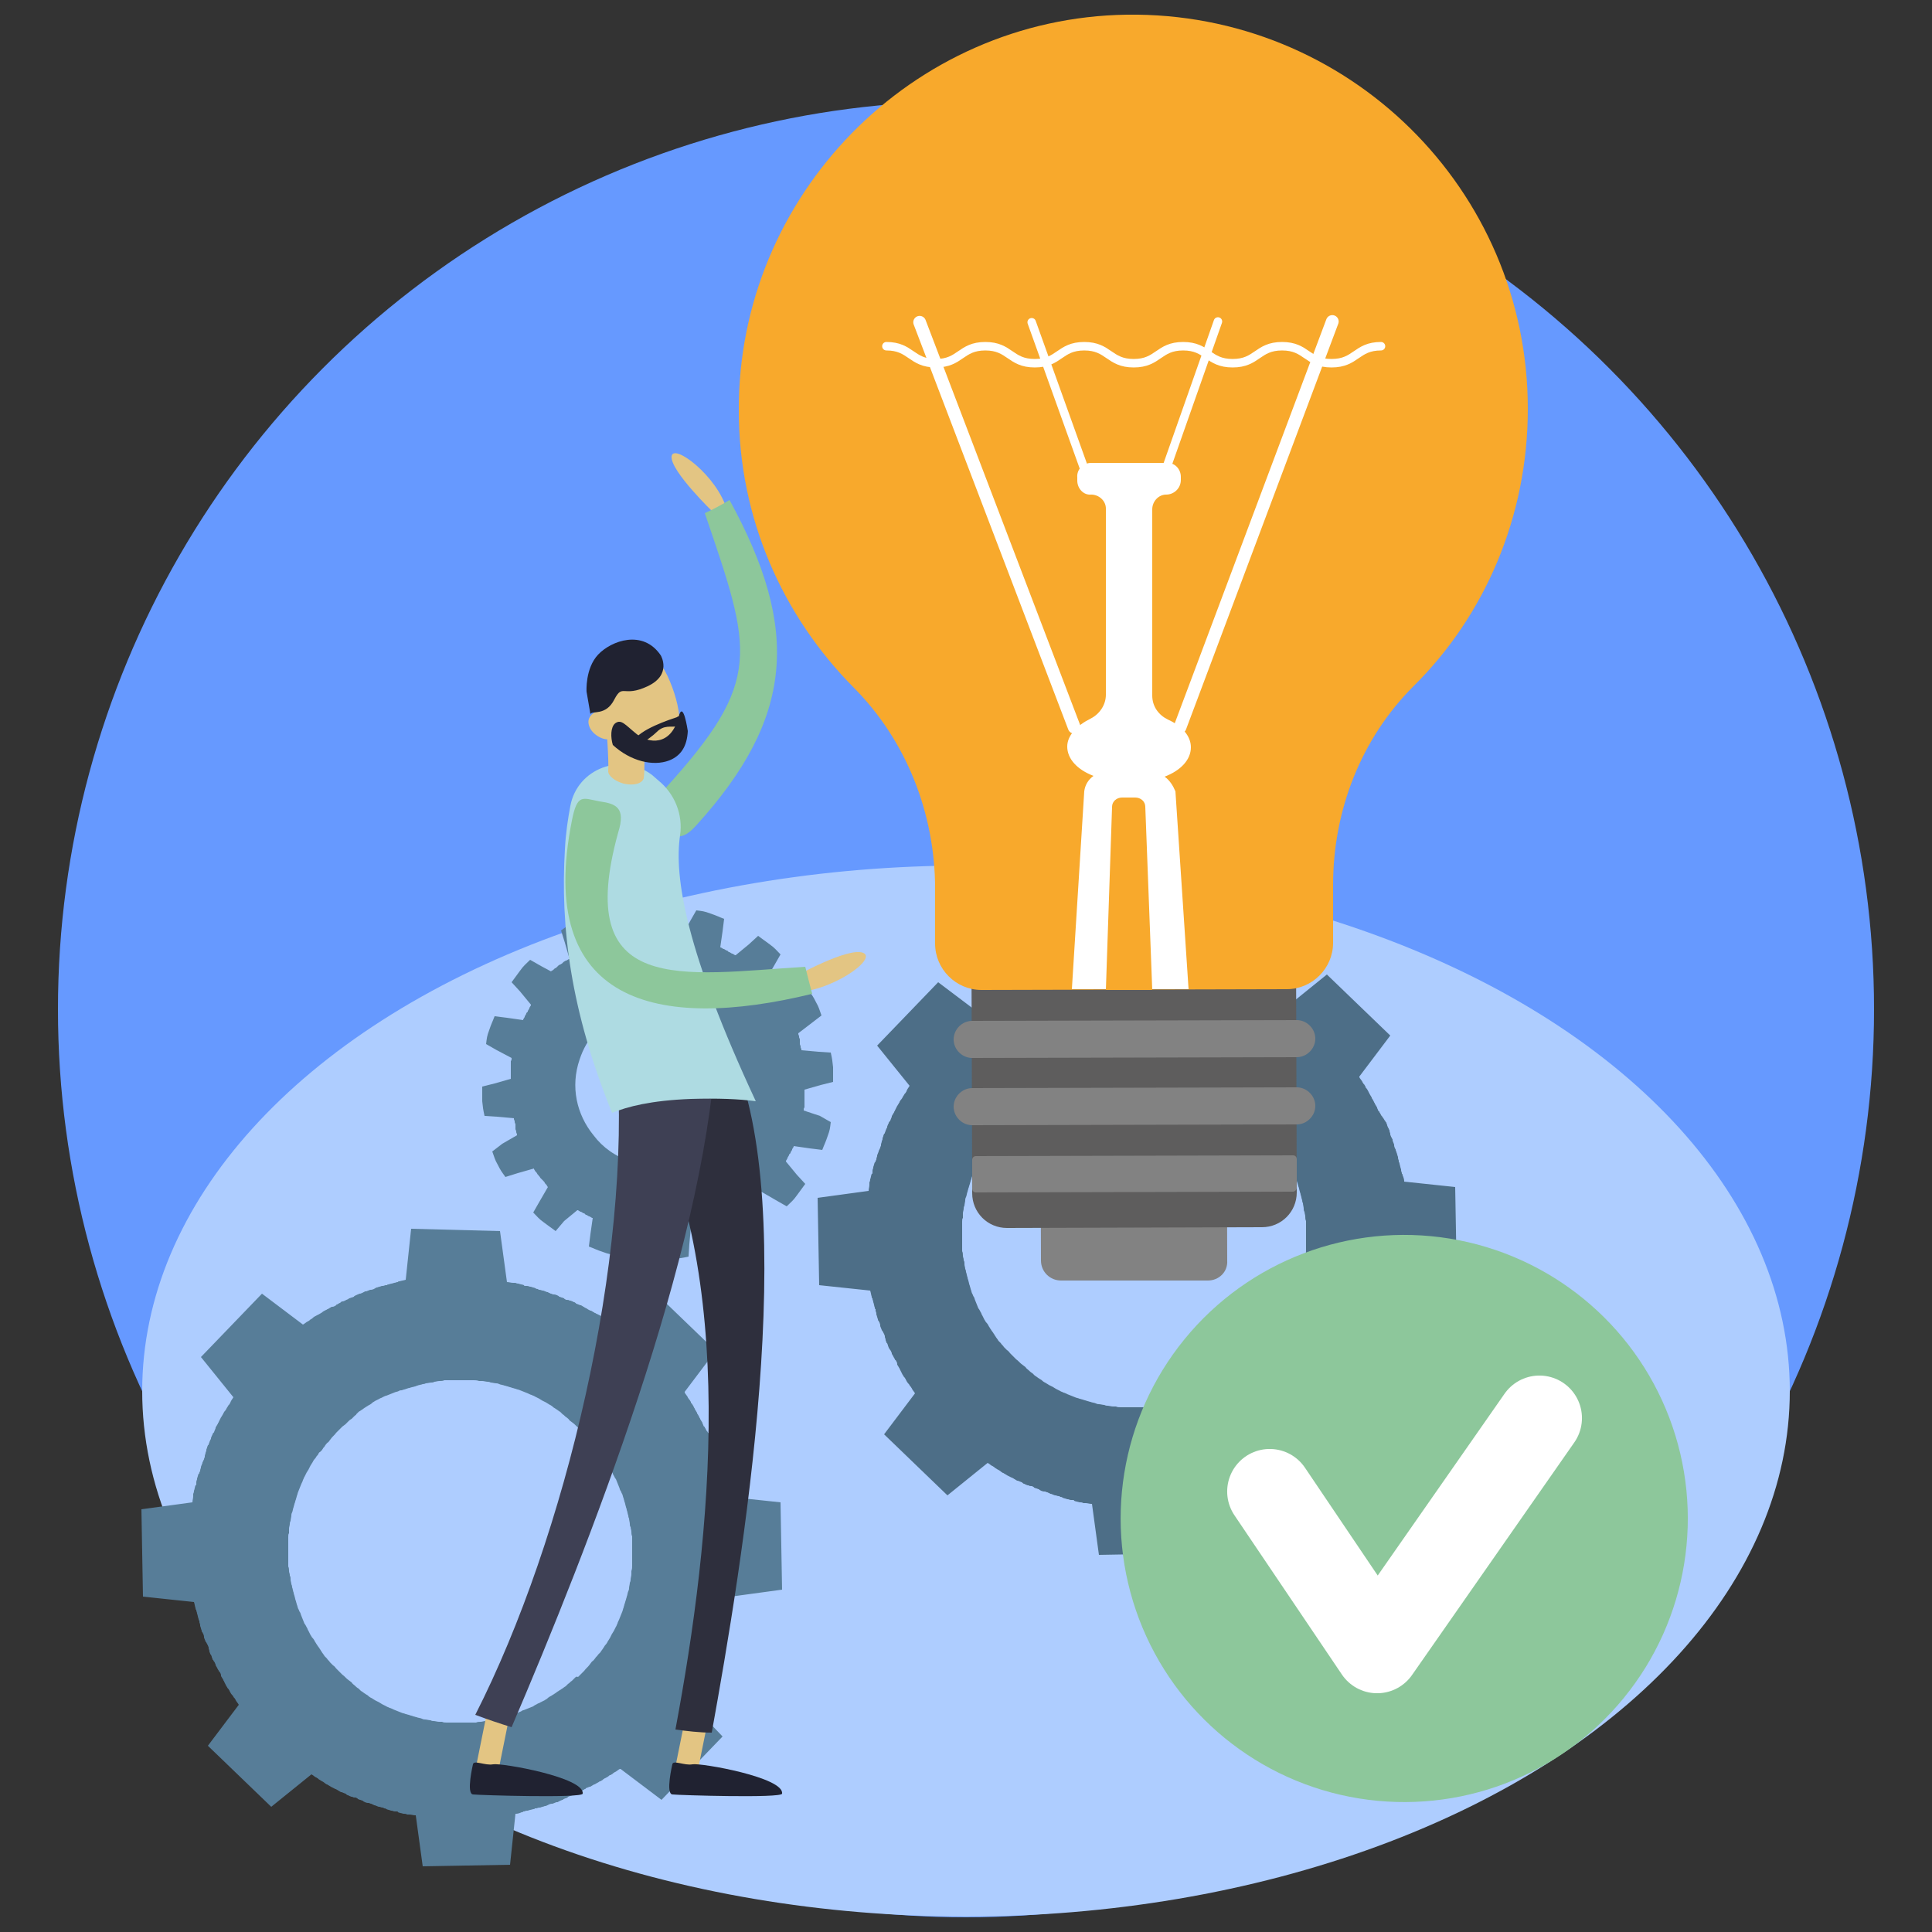
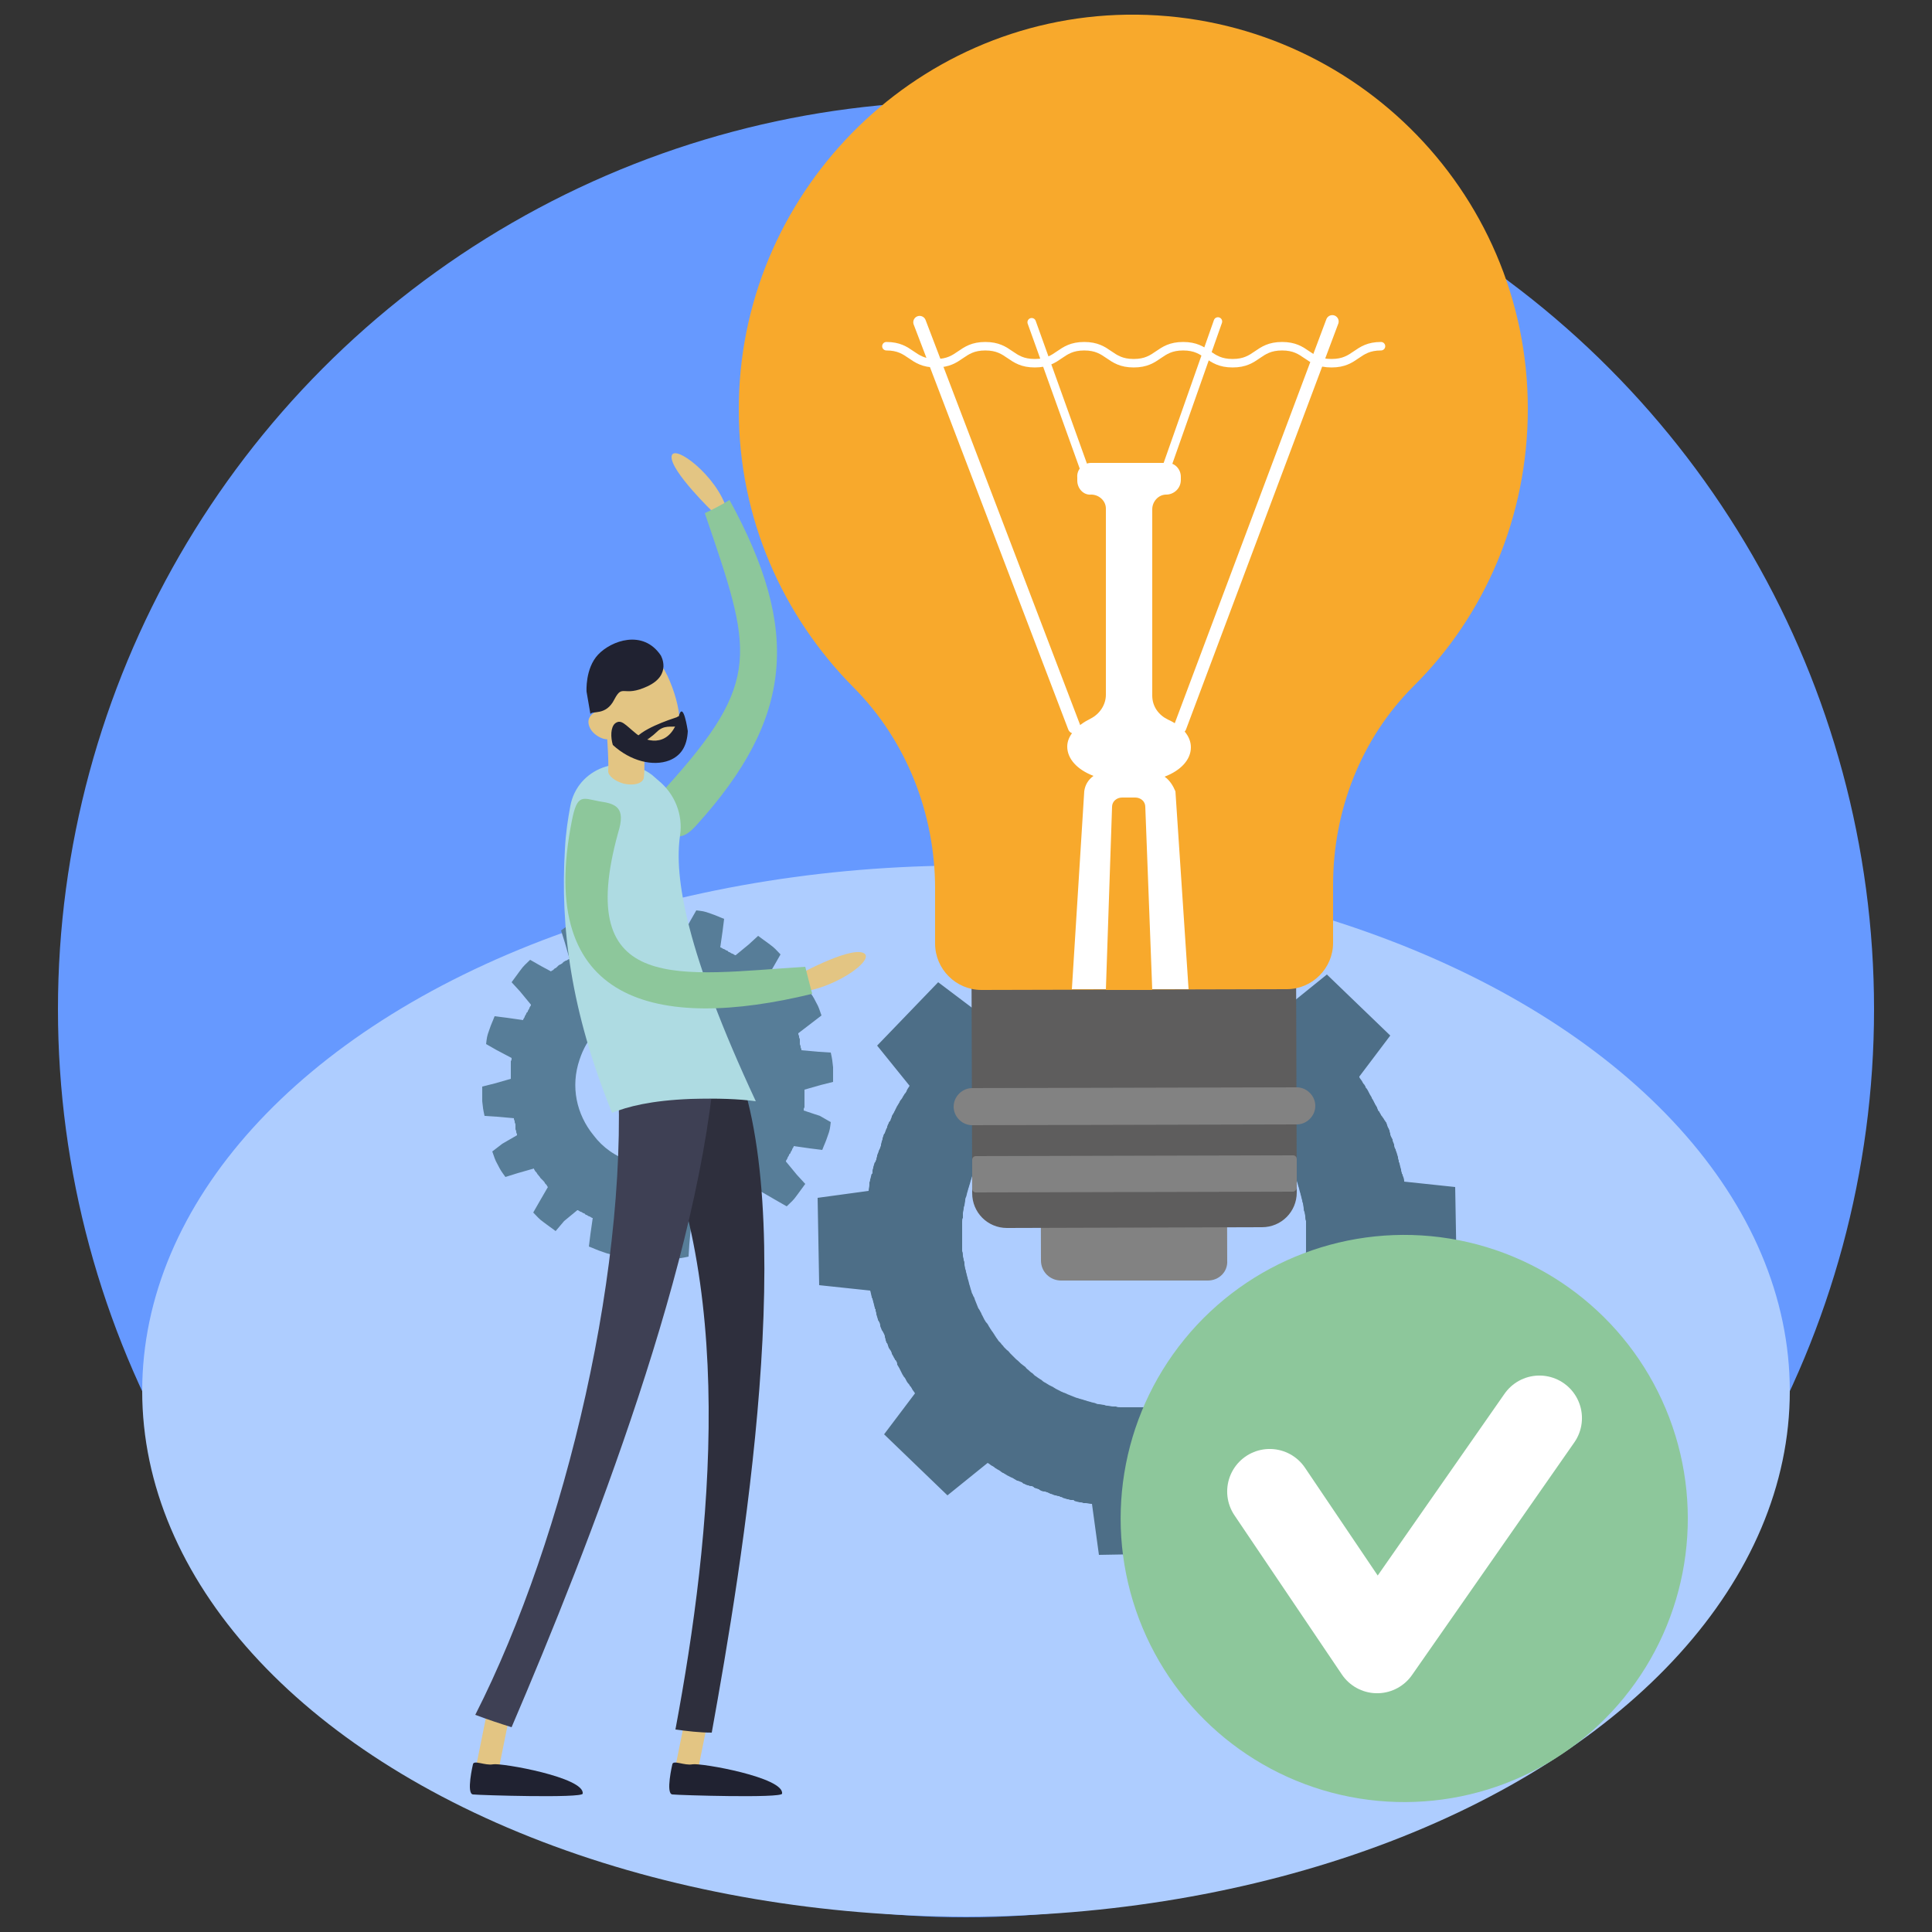
<svg xmlns="http://www.w3.org/2000/svg" version="1.1" id="Capa_1" x="0px" y="0px" viewBox="0 0 250 250" style="enable-background:new 0 0 250 250;" xml:space="preserve">
  <rect x="0" y="0" width="250" height="250" fill="#333333" stroke="none" />
  <style type="text/css">
	.st0{fill:#6699FF;}
	.st1{fill:#AECDFF;}
	.st2{fill:none;}
	.st3{fill:#577D98;}
	.st4{fill:#4D6E87;}
	.st5{fill:#8DC79B;}
	.st6{fill:none;stroke:#FFFFFF;stroke-width:11.008;stroke-linecap:round;stroke-linejoin:round;stroke-miterlimit:10;}
	.st7{fill:#828282;}
	.st8{fill:#5E5D5D;}
	.st9{fill:#F8A92C;}
	.st10{fill:#FFFFFF;}
	.st11{fill:none;stroke:#FFFFFF;stroke-width:1.646;stroke-linecap:round;stroke-linejoin:round;stroke-miterlimit:10;}
	.st12{fill:none;stroke:#FFFFFF;stroke-width:1.098;stroke-linecap:round;stroke-linejoin:round;stroke-miterlimit:10;}
	.st13{fill:#E3C583;}
	.st14{fill:#202231;}
	.st15{fill:#2E2F3D;}
	.st16{fill:#3E4054;}
	.st17{fill:#AEDBE2;}
</style>
  <title>comp-btnMesa de trabajo 155</title>
  <circle class="st0" cx="125" cy="130.6" r="117.5" />
  <ellipse class="st1" cx="125" cy="180" rx="106.6" ry="68" />
  <circle class="st2" cx="125" cy="130.6" r="117.5" />
  <path class="st3" d="M104,143.7C104,143.7,104,143.7,104,143.7c0-0.1,0-0.1,0-0.1c0-0.1,0-0.2,0.1-0.3c0,0,0-0.1,0-0.1  c0-0.1,0-0.2,0-0.4c0,0,0-0.1,0-0.1c0,0,0,0,0,0c0,0,0-0.1,0-0.1c0-0.1,0-0.1,0-0.2c0,0,0,0,0,0c0,0,0,0,0,0c0-0.1,0-0.1,0-0.2  c0,0,0-0.1,0-0.1c0,0,0,0,0,0c0,0,0-0.1,0-0.1c0-0.1,0-0.2,0-0.4c0,0,0-0.1,0-0.1c0-0.1,0-0.2,0-0.4c0,0,0-0.1,0-0.1c0,0,0,0,0,0  l2.1-0.6l1.6-0.4c0-0.8,0-1,0-1.9c-0.1-0.9-0.1-1-0.3-1.9l-1.6-0.1l-2.2-0.2c0,0,0,0,0,0c0,0,0-0.1,0-0.1c0-0.1-0.1-0.2-0.1-0.3  c0,0,0-0.1,0-0.1c0-0.1-0.1-0.2-0.1-0.3c0,0,0,0,0-0.1c0,0,0-0.1,0-0.2c0-0.1,0-0.1,0-0.2c0,0,0,0,0-0.1c0-0.1-0.1-0.2-0.1-0.3  c0,0,0-0.1,0-0.1c0-0.1-0.1-0.2-0.1-0.3c0,0,0-0.1,0-0.1c0,0,0,0,0,0l1.7-1.3l1.3-1c-0.3-0.8-0.3-1-0.7-1.7c-0.4-0.8-0.5-0.9-1-1.6  l-1.6,0.5l-2.1,0.6c0,0,0,0,0,0c0,0,0,0,0-0.1c-0.1-0.1-0.1-0.2-0.2-0.3c0,0,0,0-0.1-0.1c-0.1-0.1-0.1-0.2-0.2-0.3c0,0,0,0-0.1-0.1  c0,0,0,0,0,0c0,0,0,0-0.1-0.1c0-0.1-0.1-0.1-0.1-0.2c0,0,0,0,0,0c0,0,0,0,0,0c0,0,0,0-0.1-0.1c0,0-0.1-0.1-0.1-0.1c0,0,0,0-0.1-0.1  c0,0,0,0,0,0c0,0,0,0-0.1-0.1c-0.1-0.1-0.2-0.2-0.2-0.3c0,0,0,0-0.1-0.1c-0.1-0.1-0.2-0.2-0.2-0.3c0,0,0,0-0.1-0.1c0,0,0,0,0,0  l1.1-1.9l0.8-1.4c-0.6-0.6-0.7-0.8-1.4-1.3c-0.7-0.5-0.8-0.6-1.5-1.1l-1.2,1.1l-1.7,1.4c0,0,0,0,0,0c0,0,0,0-0.1,0  c-0.1-0.1-0.2-0.1-0.3-0.2c0,0,0,0-0.1,0c-0.1-0.1-0.2-0.1-0.3-0.2c0,0,0,0-0.1,0c0,0-0.1-0.1-0.1-0.1c0,0-0.1-0.1-0.1-0.1  c0,0,0,0-0.1,0c-0.1-0.1-0.2-0.1-0.3-0.2c0,0,0,0-0.1,0c-0.1-0.1-0.2-0.1-0.3-0.2c0,0-0.1,0-0.1,0c0,0,0,0,0,0l0.3-2.1l0.2-1.6  c-0.8-0.3-0.9-0.4-1.8-0.7c-0.8-0.3-1-0.3-1.8-0.4l-0.8,1.4l-1,1.9c0,0,0,0,0,0c0,0-0.1,0-0.1,0c-0.1,0-0.2,0-0.4-0.1  c0,0-0.1,0-0.1,0c-0.1,0-0.2,0-0.4-0.1c0,0-0.1,0-0.1,0c0,0,0,0,0,0c0,0-0.1,0-0.1,0c-0.1,0-0.1,0-0.2,0c0,0,0,0,0,0c0,0,0,0,0,0  c-0.1,0-0.1,0-0.2,0c0,0-0.1,0-0.1,0c0,0,0,0,0,0c0,0-0.1,0-0.1,0c-0.1,0-0.2,0-0.4,0c0,0-0.1,0-0.1,0c-0.1,0-0.2,0-0.4,0  c0,0-0.1,0-0.1,0c0,0,0,0,0,0l-0.6-2.1l-0.4-1.6c-0.8,0-1,0-1.9,0c-0.9,0.1-1,0.1-1.9,0.3l-0.1,1.6l-0.2,2.2c0,0,0,0,0,0  c0,0-0.1,0-0.1,0c-0.1,0-0.2,0.1-0.3,0.1c0,0-0.1,0-0.1,0c-0.1,0-0.2,0.1-0.3,0.1c0,0,0,0-0.1,0c-0.1,0-0.1,0-0.2,0  c-0.1,0-0.1,0-0.2,0c0,0,0,0-0.1,0c-0.1,0-0.2,0.1-0.3,0.1c0,0-0.1,0-0.1,0c-0.1,0-0.2,0.1-0.3,0.1c0,0-0.1,0-0.1,0c0,0,0,0,0,0  l-1.3-1.7l-1-1.3c-0.8,0.3-1,0.3-1.7,0.7c-0.8,0.4-0.9,0.5-1.6,1l0.5,1.6l0.6,2.1c0,0,0,0,0,0c0,0,0,0-0.1,0  c-0.1,0.1-0.2,0.1-0.3,0.2c0,0,0,0-0.1,0c-0.1,0.1-0.2,0.1-0.3,0.2c0,0,0,0-0.1,0.1c0,0,0,0,0,0c0,0,0,0-0.1,0.1  c-0.1,0-0.1,0.1-0.2,0.1c0,0,0,0,0,0c0,0,0,0,0,0c0,0,0,0,0,0c-0.1,0-0.1,0.1-0.2,0.1c0,0,0,0-0.1,0.1c0,0,0,0,0,0c0,0,0,0-0.1,0.1  c-0.1,0.1-0.2,0.2-0.3,0.2c0,0,0,0-0.1,0.1c-0.1,0.1-0.2,0.2-0.3,0.2c0,0,0,0-0.1,0.1c0,0,0,0,0,0L70,125l-1.4-0.8  c-0.6,0.6-0.8,0.7-1.3,1.4c-0.5,0.7-0.6,0.8-1.1,1.5l1.1,1.2l1.4,1.7c0,0,0,0,0,0c0,0,0,0,0,0.1c-0.1,0.1-0.1,0.2-0.2,0.3  c0,0,0,0,0,0.1c-0.1,0.1-0.1,0.2-0.2,0.3c0,0,0,0,0,0.1c0,0-0.1,0.1-0.1,0.1c0,0-0.1,0.1-0.1,0.1c0,0,0,0,0,0.1  c-0.1,0.1-0.1,0.2-0.2,0.3c0,0,0,0,0,0.1c-0.1,0.1-0.1,0.2-0.2,0.3c0,0,0,0,0,0.1c0,0,0,0,0,0l-2.1-0.3l-1.6-0.2  c-0.3,0.8-0.4,0.9-0.7,1.8c-0.3,0.8-0.3,1-0.4,1.8l1.4,0.8l1.9,1c0,0,0,0,0,0c0,0,0,0.1,0,0.1c0,0.1,0,0.2-0.1,0.3c0,0,0,0.1,0,0.1  c0,0.1,0,0.2,0,0.4c0,0,0,0.1,0,0.1c0,0,0,0,0,0c0,0,0,0.1,0,0.1c0,0.1,0,0.1,0,0.2c0,0,0,0,0,0c0,0,0,0,0,0c0,0.1,0,0.1,0,0.2  c0,0,0,0.1,0,0.1c0,0,0,0,0,0c0,0,0,0.1,0,0.1c0,0.1,0,0.2,0,0.4l0,0.1c0,0.1,0,0.2,0,0.4l0,0.1c0,0,0,0,0,0l-2.1,0.6l-1.6,0.4  c0,0.8,0,1,0,1.9c0.1,0.9,0.1,1,0.3,1.9l1.6,0.1l2.2,0.2c0,0,0,0,0,0c0,0,0,0.1,0,0.1c0,0.1,0.1,0.2,0.1,0.3c0,0,0,0.1,0,0.1  c0,0.1,0.1,0.2,0.1,0.3c0,0,0,0,0,0.1c0,0.1,0,0.1,0,0.2c0,0.1,0,0.1,0,0.2c0,0,0,0,0,0.1c0,0.1,0.1,0.2,0.1,0.3c0,0,0,0.1,0,0.1  c0,0.1,0.1,0.2,0.1,0.3c0,0,0,0.1,0,0.1c0,0,0,0,0,0L65,148l-1.3,1c0.3,0.8,0.3,1,0.7,1.7c0.4,0.8,0.5,0.9,1,1.6l1.6-0.5l2.1-0.6  c0,0,0,0,0,0c0,0,0,0,0,0.1c0.1,0.1,0.1,0.2,0.2,0.3c0,0,0,0,0.1,0.1c0.1,0.1,0.1,0.2,0.2,0.3c0,0,0,0,0.1,0.1c0,0,0,0,0,0  c0,0,0,0.1,0.1,0.1c0,0.1,0.1,0.1,0.1,0.2c0,0,0,0,0,0c0,0,0,0,0,0c0,0,0,0,0.1,0.1c0,0,0.1,0.1,0.1,0.1c0,0,0,0,0.1,0.1  c0,0,0,0,0,0c0,0,0,0,0.1,0.1c0.1,0.1,0.2,0.2,0.2,0.3c0,0,0,0,0.1,0.1c0.1,0.1,0.2,0.2,0.2,0.3c0,0,0,0,0.1,0.1c0,0,0,0,0,0  l-1.1,1.9l-0.8,1.4c0.6,0.6,0.7,0.8,1.4,1.3c0.7,0.5,0.8,0.6,1.5,1.1L73,158l1.7-1.4c0,0,0,0,0,0c0,0,0,0,0.1,0  c0.1,0.1,0.2,0.1,0.3,0.2c0,0,0,0,0.1,0c0.1,0.1,0.2,0.1,0.3,0.2c0,0,0,0,0.1,0c0,0,0.1,0.1,0.1,0.1c0,0,0.1,0.1,0.1,0.1  c0,0,0,0,0.1,0c0.1,0.1,0.2,0.1,0.3,0.2c0,0,0,0,0.1,0c0.1,0.1,0.2,0.1,0.3,0.2c0,0,0,0,0.1,0c0,0,0,0,0,0l-0.3,2.1l-0.2,1.6  c0.8,0.3,0.9,0.4,1.8,0.7c0.8,0.3,1,0.3,1.8,0.4l0.8-1.4l1-1.9c0,0,0,0,0,0c0,0,0.1,0,0.1,0c0.1,0,0.2,0,0.3,0.1c0,0,0.1,0,0.1,0  c0.1,0,0.2,0,0.4,0c0,0,0.1,0,0.1,0c0,0,0,0,0,0c0,0,0.1,0,0.1,0c0.1,0,0.1,0,0.2,0c0,0,0,0,0,0c0,0,0,0,0,0c0.1,0,0.1,0,0.2,0  c0,0,0.1,0,0.1,0c0,0,0,0,0,0c0,0,0.1,0,0.1,0c0.1,0,0.2,0,0.4,0c0,0,0.1,0,0.1,0c0.1,0,0.2,0,0.4,0l0.1,0c0,0,0,0,0,0l0.6,2.1  l0.4,1.6c0.8,0,1,0,1.9,0c0.9-0.1,1-0.1,1.9-0.3l0.1-1.6l0.2-2.2c0,0,0,0,0,0c0,0,0.1,0,0.1,0c0.1,0,0.2-0.1,0.3-0.1  c0,0,0.1,0,0.1,0c0.1,0,0.2-0.1,0.3-0.1c0,0,0,0,0.1,0c0.1,0,0.1,0,0.2,0c0.1,0,0.1,0,0.2,0c0,0,0,0,0.1,0c0.1,0,0.2-0.1,0.3-0.1  c0,0,0.1,0,0.1,0c0.1,0,0.2-0.1,0.3-0.1c0,0,0.1,0,0.1,0c0,0,0,0,0,0l1.3,1.7l1,1.3c0.8-0.3,1-0.3,1.7-0.7c0.8-0.4,0.9-0.5,1.6-1  l-0.5-1.6l-0.6-2.1c0,0,0,0,0,0c0,0,0,0,0.1-0.1c0.1-0.1,0.2-0.1,0.3-0.2c0,0,0,0,0.1-0.1c0.1-0.1,0.2-0.1,0.3-0.2c0,0,0,0,0.1-0.1  c0,0,0,0,0,0c0,0,0.1,0,0.1-0.1c0.1,0,0.1-0.1,0.2-0.1c0,0,0,0,0,0c0,0,0,0,0,0c0.1,0,0.1-0.1,0.2-0.1c0,0,0,0,0.1-0.1c0,0,0,0,0,0  c0,0,0,0,0.1-0.1c0.1-0.1,0.2-0.2,0.3-0.2c0,0,0,0,0.1-0.1c0.1-0.1,0.2-0.2,0.3-0.2c0,0,0,0,0.1-0.1c0,0,0,0,0,0l1.9,1.1l1.4,0.8  c0.6-0.6,0.8-0.7,1.3-1.4c0.5-0.7,0.6-0.8,1.1-1.5l-1.1-1.2l-1.4-1.7c0,0,0,0,0,0c0,0,0,0,0-0.1c0.1-0.1,0.1-0.2,0.2-0.3l0-0.1  c0.1-0.1,0.1-0.2,0.2-0.3c0,0,0,0,0-0.1c0,0,0.1-0.1,0.1-0.1c0,0,0.1-0.1,0.1-0.1c0,0,0,0,0-0.1c0.1-0.1,0.1-0.2,0.2-0.3  c0,0,0,0,0-0.1c0.1-0.1,0.1-0.2,0.2-0.3c0,0,0-0.1,0-0.1c0,0,0,0,0,0l2.1,0.3l1.6,0.2c0.3-0.8,0.4-0.9,0.7-1.8  c0.3-0.8,0.3-1,0.4-1.8l-1.4-0.8L104,143.7z M94.9,143.5c-1.8,5.5-7.7,8.5-13.2,6.8c-2-0.6-3.7-1.8-4.9-3.4c-2.2-2.7-3-6.3-1.8-9.8  c1.8-5.5,7.7-8.5,13.2-6.8c2,0.6,3.7,1.8,4.9,3.4C95.3,136.3,96.1,140,94.9,143.5z" />
  <path class="st4" d="M176.5,179.4C176.5,179.4,176.5,179.4,176.5,179.4c0.2-0.3,0.3-0.5,0.4-0.7c0-0.1,0.1-0.1,0.1-0.2  c0,0,0.1-0.1,0.1-0.1c0.1-0.1,0.1-0.2,0.2-0.3c0,0,0,0,0-0.1c0.1-0.2,0.2-0.4,0.3-0.6c0-0.1,0.1-0.1,0.1-0.2c0-0.1,0.1-0.1,0.1-0.2  c0.1-0.1,0.1-0.2,0.2-0.3c0,0,0-0.1,0-0.1c0.1-0.2,0.2-0.4,0.3-0.5c0,0,0,0,0,0c0-0.1,0.1-0.2,0.1-0.2c0-0.1,0.1-0.1,0.1-0.2  c0.1-0.1,0.1-0.2,0.2-0.3c0,0,0-0.1,0-0.1c0.1-0.1,0.1-0.3,0.2-0.4c0,0,0-0.1,0.1-0.1c0-0.1,0.1-0.1,0.1-0.2c0-0.1,0.1-0.2,0.1-0.2  c0-0.1,0.1-0.2,0.1-0.3c0,0,0-0.1,0.1-0.1c0-0.1,0.1-0.2,0.1-0.3c0-0.1,0.1-0.2,0.1-0.2c0-0.1,0-0.1,0.1-0.2c0-0.1,0.1-0.2,0.1-0.3  c0-0.1,0.1-0.2,0.1-0.3c0-0.1,0-0.1,0.1-0.2c0-0.1,0.1-0.2,0.1-0.2c0-0.1,0.1-0.2,0.1-0.3c0,0,0-0.1,0.1-0.1c0-0.1,0.1-0.2,0.1-0.3  c0-0.1,0.1-0.2,0.1-0.2c0-0.1,0-0.1,0.1-0.2c0,0,0-0.1,0-0.1c0.1-0.2,0.1-0.3,0.2-0.5c0,0,0-0.1,0-0.1c0-0.1,0.1-0.2,0.1-0.4  c0-0.1,0-0.1,0.1-0.2c0-0.1,0-0.2,0.1-0.3c0.1-0.2,0.1-0.4,0.2-0.6c0,0,0-0.1,0-0.1c0-0.1,0.1-0.2,0.1-0.4c0-0.1,0-0.1,0-0.2  c0-0.1,0-0.2,0.1-0.2c0.1-0.2,0.1-0.4,0.2-0.7c0,0,0-0.1,0-0.1c0-0.1,0-0.2,0.1-0.4c0,0,0-0.1,0-0.1c0-0.1,0-0.2,0-0.2  c0-0.2,0.1-0.5,0.1-0.7c0,0,0,0,0-0.1l6.6-0.9l-0.2-11.3l-6.6-0.7c0,0,0,0,0-0.1c0-0.2-0.1-0.5-0.2-0.7c0-0.1,0-0.2-0.1-0.2  c0,0,0-0.1,0-0.1c0-0.1-0.1-0.2-0.1-0.4c0,0,0-0.1,0-0.1c-0.1-0.2-0.1-0.4-0.2-0.7c0-0.1,0-0.2-0.1-0.2c0-0.1,0-0.1,0-0.2  c0-0.1-0.1-0.2-0.1-0.4c0,0,0-0.1,0-0.1c-0.1-0.2-0.1-0.4-0.2-0.6c0-0.1-0.1-0.2-0.1-0.3c0-0.1,0-0.1-0.1-0.2c0-0.1-0.1-0.2-0.1-0.4  c0,0,0-0.1,0-0.1c-0.1-0.2-0.1-0.3-0.2-0.5c0,0,0-0.1,0-0.1c0-0.1,0-0.1-0.1-0.2c0-0.1-0.1-0.2-0.1-0.2c0-0.1-0.1-0.2-0.1-0.3  c0,0,0-0.1,0-0.1c0-0.1-0.1-0.2-0.1-0.4c0-0.1-0.1-0.2-0.1-0.2c0-0.1,0-0.1-0.1-0.2c0-0.1-0.1-0.2-0.1-0.3c0-0.1-0.1-0.2-0.1-0.3  c0,0,0-0.1-0.1-0.1c0-0.1-0.1-0.2-0.1-0.2c-0.1-0.1-0.1-0.2-0.2-0.3c0,0,0-0.1-0.1-0.1c0-0.1-0.1-0.2-0.2-0.3c0-0.1-0.1-0.2-0.1-0.2  c0-0.1-0.1-0.1-0.1-0.2c0,0,0-0.1-0.1-0.1c-0.1-0.1-0.1-0.3-0.2-0.4c0,0,0-0.1,0-0.1c-0.1-0.1-0.1-0.2-0.2-0.3  c0-0.1-0.1-0.1-0.1-0.2c0-0.1-0.1-0.1-0.1-0.2c0,0,0,0,0,0c-0.1-0.2-0.2-0.4-0.3-0.5c0,0,0,0,0-0.1c-0.1-0.1-0.1-0.2-0.2-0.3  c0-0.1-0.1-0.1-0.1-0.2c0-0.1-0.1-0.1-0.1-0.2c-0.1-0.2-0.2-0.4-0.4-0.6c0,0,0,0,0-0.1c-0.1-0.1-0.1-0.2-0.2-0.3  c0,0-0.1-0.1-0.1-0.1c0-0.1-0.1-0.1-0.1-0.2c-0.1-0.2-0.3-0.4-0.4-0.6c0,0,0,0,0-0.1l4-5.3l-8.2-7.9l-5.2,4.2c0,0,0,0-0.1,0  c-0.2-0.1-0.4-0.3-0.6-0.4c-0.1,0-0.1-0.1-0.2-0.1c0,0-0.1-0.1-0.1-0.1c-0.1-0.1-0.2-0.1-0.3-0.2c0,0,0,0-0.1,0  c-0.2-0.1-0.4-0.2-0.6-0.3c-0.1,0-0.1-0.1-0.2-0.1c-0.1,0-0.1-0.1-0.2-0.1c-0.1-0.1-0.2-0.1-0.3-0.2c0,0,0,0-0.1,0  c-0.2-0.1-0.4-0.2-0.5-0.3c0,0,0,0,0,0c-0.1,0-0.2-0.1-0.2-0.1c-0.1,0-0.1-0.1-0.2-0.1c-0.1-0.1-0.2-0.1-0.3-0.2c0,0-0.1,0-0.1,0  c-0.2-0.1-0.3-0.1-0.5-0.2c0,0-0.1,0-0.1-0.1c-0.1,0-0.1-0.1-0.2-0.1c-0.1,0-0.2-0.1-0.2-0.1c-0.1,0-0.2-0.1-0.3-0.1  c0,0-0.1,0-0.1,0c-0.1-0.1-0.2-0.1-0.4-0.1c-0.1,0-0.2-0.1-0.2-0.1c0,0-0.1,0-0.1-0.1c-0.1,0-0.2-0.1-0.3-0.1  c-0.1,0-0.2-0.1-0.3-0.1c0,0-0.1,0-0.1-0.1c-0.1,0-0.2-0.1-0.2-0.1c-0.1,0-0.2-0.1-0.4-0.1c0,0-0.1,0-0.1,0c-0.1,0-0.2-0.1-0.3-0.1  c-0.1,0-0.2-0.1-0.2-0.1c-0.1,0-0.1,0-0.2-0.1c0,0-0.1,0-0.1,0c-0.2-0.1-0.3-0.1-0.5-0.2c0,0-0.1,0-0.1,0c-0.1,0-0.2-0.1-0.4-0.1  c-0.1,0-0.1,0-0.2-0.1c-0.1,0-0.2,0-0.3-0.1c0,0,0,0,0,0c-0.2-0.1-0.4-0.1-0.6-0.2c0,0,0,0-0.1,0c-0.1,0-0.2-0.1-0.4-0.1  c-0.1,0-0.1,0-0.2,0c-0.1,0-0.2,0-0.2-0.1c-0.2-0.1-0.5-0.1-0.7-0.2c0,0,0,0,0,0c-0.1,0-0.2,0-0.4-0.1c0,0-0.1,0-0.1,0  c-0.1,0-0.2,0-0.2,0c-0.3,0-0.5-0.1-0.8-0.1c0,0,0,0,0,0l-0.9-6.6l-11.3,0.2l-0.7,6.6c0,0,0,0,0,0c-0.3,0.1-0.5,0.1-0.8,0.2  c-0.1,0-0.2,0-0.2,0.1c0,0-0.1,0-0.1,0c-0.1,0-0.2,0.1-0.4,0.1c0,0,0,0,0,0c-0.2,0.1-0.5,0.1-0.7,0.2c-0.1,0-0.2,0-0.2,0.1  c-0.1,0-0.1,0-0.2,0c-0.1,0-0.2,0.1-0.4,0.1c0,0,0,0-0.1,0c-0.2,0.1-0.4,0.1-0.6,0.2c0,0,0,0,0,0c-0.1,0-0.2,0-0.2,0.1  c-0.1,0-0.1,0-0.2,0.1c-0.1,0-0.2,0.1-0.4,0.1c0,0,0,0-0.1,0c-0.2,0.1-0.3,0.1-0.5,0.2c0,0-0.1,0-0.1,0c-0.1,0-0.1,0-0.2,0.1  c-0.1,0-0.2,0.1-0.2,0.1c-0.1,0-0.2,0.1-0.3,0.1c0,0-0.1,0-0.1,0c-0.1,0.1-0.3,0.1-0.4,0.2c-0.1,0-0.2,0.1-0.2,0.1  c0,0-0.1,0-0.1,0.1c-0.1,0-0.2,0.1-0.3,0.1c-0.1,0-0.2,0.1-0.3,0.1c0,0-0.1,0-0.1,0.1c-0.1,0-0.2,0.1-0.3,0.1  c-0.1,0.1-0.2,0.1-0.4,0.2c0,0-0.1,0-0.1,0c-0.1,0-0.2,0.1-0.3,0.2c-0.1,0-0.2,0.1-0.2,0.1c-0.1,0-0.1,0.1-0.2,0.1  c0,0-0.1,0-0.1,0.1c-0.2,0.1-0.3,0.2-0.5,0.2c0,0,0,0-0.1,0c-0.1,0.1-0.2,0.1-0.3,0.2c-0.1,0-0.1,0.1-0.2,0.1  c-0.1,0-0.1,0.1-0.2,0.1c0,0,0,0,0,0c-0.2,0.1-0.4,0.2-0.5,0.3c0,0,0,0,0,0c-0.1,0.1-0.2,0.1-0.3,0.2c-0.1,0-0.1,0.1-0.2,0.1  c-0.1,0-0.1,0.1-0.2,0.1c-0.2,0.1-0.4,0.2-0.6,0.4c0,0,0,0,0,0c-0.1,0.1-0.2,0.1-0.3,0.2c0,0-0.1,0.1-0.1,0.1  c-0.1,0-0.1,0.1-0.2,0.1c-0.2,0.1-0.4,0.3-0.6,0.4c0,0,0,0,0,0l-5.3-4l-7.9,8.2l4.2,5.2c0,0,0,0,0,0c-0.1,0.2-0.3,0.4-0.4,0.7  c0,0.1-0.1,0.1-0.1,0.2c0,0-0.1,0.1-0.1,0.1c-0.1,0.1-0.1,0.2-0.2,0.3c0,0,0,0,0,0c-0.1,0.2-0.2,0.4-0.4,0.6c0,0.1-0.1,0.1-0.1,0.2  c0,0.1-0.1,0.1-0.1,0.2c-0.1,0.1-0.1,0.2-0.2,0.3c0,0,0,0,0,0c-0.1,0.2-0.2,0.4-0.3,0.6c0,0,0,0,0,0c0,0.1-0.1,0.1-0.1,0.2  c0,0.1-0.1,0.1-0.1,0.2c-0.1,0.1-0.1,0.2-0.2,0.3c0,0,0,0,0,0.1c-0.1,0.2-0.1,0.3-0.2,0.5c0,0,0,0.1-0.1,0.1c0,0.1-0.1,0.1-0.1,0.2  c0,0.1-0.1,0.2-0.1,0.2c0,0.1-0.1,0.2-0.1,0.3c0,0,0,0.1,0,0.1c-0.1,0.1-0.1,0.2-0.2,0.4c0,0.1-0.1,0.2-0.1,0.3c0,0,0,0.1-0.1,0.1  c0,0.1-0.1,0.2-0.1,0.3c0,0.1-0.1,0.2-0.1,0.3c0,0,0,0.1,0,0.1c0,0.1-0.1,0.2-0.1,0.3c0,0.1-0.1,0.3-0.1,0.4c0,0,0,0.1,0,0.1  c0,0.1-0.1,0.2-0.1,0.3c0,0.1-0.1,0.2-0.1,0.2c0,0.1,0,0.1-0.1,0.2c0,0,0,0.1,0,0.1c-0.1,0.2-0.1,0.3-0.2,0.5c0,0,0,0,0,0.1  c0,0.1-0.1,0.2-0.1,0.4c0,0.1,0,0.1-0.1,0.2c0,0.1,0,0.2-0.1,0.2c0,0,0,0,0,0c-0.1,0.2-0.1,0.4-0.2,0.6c0,0,0,0,0,0.1  c0,0.1-0.1,0.2-0.1,0.4c0,0.1,0,0.1,0,0.2c0,0.1,0,0.2-0.1,0.2c-0.1,0.2-0.1,0.5-0.2,0.7c0,0,0,0,0,0c0,0.1,0,0.2-0.1,0.4  c0,0,0,0.1,0,0.1c0,0.1,0,0.2,0,0.2c0,0.3-0.1,0.5-0.1,0.8c0,0,0,0,0,0l-6.6,0.9l0.2,11.3l6.6,0.7c0,0,0,0,0,0  c0.1,0.3,0.1,0.5,0.2,0.8c0,0.1,0,0.2,0.1,0.2c0,0,0,0.1,0,0.1c0,0.1,0.1,0.2,0.1,0.4c0,0,0,0,0,0c0.1,0.2,0.1,0.5,0.2,0.7  c0,0.1,0,0.2,0.1,0.2c0,0.1,0,0.1,0,0.2c0,0.1,0.1,0.2,0.1,0.4c0,0,0,0,0,0.1c0.1,0.2,0.1,0.4,0.2,0.6c0,0,0,0,0,0  c0,0.1,0,0.2,0.1,0.2c0,0.1,0,0.1,0.1,0.2c0,0.1,0.1,0.2,0.1,0.4c0,0,0,0.1,0,0.1c0.1,0.2,0.1,0.3,0.2,0.5c0,0,0,0.1,0.1,0.1  c0,0.1,0,0.1,0.1,0.2c0,0.1,0.1,0.2,0.1,0.2c0,0.1,0.1,0.2,0.1,0.3c0,0,0,0.1,0,0.1c0,0.1,0.1,0.2,0.1,0.4c0,0.1,0.1,0.2,0.1,0.3  c0,0,0,0.1,0.1,0.1c0,0.1,0.1,0.2,0.1,0.3c0,0.1,0.1,0.2,0.1,0.3c0,0,0,0.1,0.1,0.1c0,0.1,0.1,0.2,0.1,0.2c0.1,0.1,0.1,0.2,0.2,0.4  c0,0,0,0.1,0,0.1c0.1,0.1,0.1,0.2,0.2,0.3c0,0.1,0.1,0.2,0.1,0.2c0,0.1,0.1,0.1,0.1,0.2c0,0,0,0.1,0.1,0.1c0.1,0.2,0.2,0.3,0.2,0.5  c0,0,0,0,0,0.1c0.1,0.1,0.1,0.2,0.2,0.3c0,0.1,0.1,0.1,0.1,0.2c0,0.1,0.1,0.1,0.1,0.2c0,0,0,0,0,0c0.1,0.2,0.2,0.4,0.3,0.6  c0,0,0,0,0,0c0.1,0.1,0.1,0.2,0.2,0.3c0,0,0.1,0.1,0.1,0.1c0,0.1,0.1,0.1,0.1,0.2c0.1,0.2,0.2,0.4,0.4,0.6c0,0,0,0,0,0  c0.1,0.1,0.1,0.2,0.2,0.3c0,0,0.1,0.1,0.1,0.1c0,0.1,0.1,0.1,0.1,0.2c0.1,0.2,0.3,0.4,0.4,0.6c0,0,0,0,0,0l-4,5.3l8.2,7.9l5.2-4.2  c0,0,0,0,0,0c0.2,0.1,0.4,0.3,0.6,0.4c0.1,0,0.1,0.1,0.2,0.1c0,0,0.1,0.1,0.1,0.1c0.1,0.1,0.2,0.1,0.3,0.2c0,0,0,0,0,0  c0.2,0.1,0.4,0.2,0.6,0.4c0.1,0,0.1,0.1,0.2,0.1c0.1,0,0.1,0.1,0.2,0.1c0.1,0.1,0.2,0.1,0.3,0.2c0,0,0,0,0,0  c0.2,0.1,0.4,0.2,0.6,0.3c0,0,0,0,0,0c0.1,0,0.2,0.1,0.2,0.1c0.1,0,0.1,0.1,0.2,0.1c0.1,0.1,0.2,0.1,0.3,0.2c0,0,0,0,0.1,0  c0.2,0.1,0.3,0.1,0.5,0.2c0,0,0.1,0,0.1,0.1c0.1,0,0.1,0.1,0.2,0.1c0.1,0,0.2,0.1,0.2,0.1c0.1,0,0.2,0.1,0.3,0.1c0,0,0.1,0,0.1,0  c0.1,0.1,0.2,0.1,0.4,0.1c0.1,0,0.2,0.1,0.2,0.1c0,0,0.1,0,0.1,0.1c0.1,0,0.2,0.1,0.3,0.1c0.1,0,0.2,0.1,0.3,0.1c0,0,0.1,0,0.1,0.1  c0.1,0,0.2,0.1,0.2,0.1c0.1,0,0.2,0.1,0.4,0.1c0,0,0.1,0,0.1,0c0.1,0,0.2,0.1,0.3,0.1c0.1,0,0.2,0.1,0.2,0.1c0.1,0,0.1,0,0.2,0.1  c0,0,0.1,0,0.1,0c0.2,0.1,0.3,0.1,0.5,0.2c0,0,0.1,0,0.1,0c0.1,0,0.2,0.1,0.4,0.1c0.1,0,0.1,0,0.2,0.1c0.1,0,0.2,0,0.3,0.1  c0,0,0,0,0,0c0.2,0.1,0.4,0.1,0.6,0.2c0,0,0.1,0,0.1,0c0.1,0,0.2,0.1,0.4,0.1c0.1,0,0.1,0,0.2,0c0.1,0,0.2,0,0.2,0.1  c0.2,0.1,0.4,0.1,0.7,0.2c0,0,0.1,0,0.1,0c0.1,0,0.2,0,0.4,0.1c0,0,0.1,0,0.1,0c0.1,0,0.2,0,0.2,0c0.2,0,0.5,0.1,0.7,0.1  c0,0,0,0,0.1,0l0.9,6.6l11.3-0.2l0.7-6.6c0,0,0,0,0.1,0c0.2,0,0.5-0.1,0.7-0.2c0.1,0,0.2,0,0.2-0.1c0,0,0.1,0,0.1,0  c0.1,0,0.2-0.1,0.4-0.1c0,0,0.1,0,0.1,0c0.2-0.1,0.4-0.1,0.7-0.2c0.1,0,0.2,0,0.2-0.1c0.1,0,0.1,0,0.2,0c0.1,0,0.2-0.1,0.4-0.1  c0,0,0.1,0,0.1,0c0.2-0.1,0.4-0.1,0.6-0.2c0,0,0,0,0,0c0.1,0,0.2,0,0.3-0.1c0.1,0,0.1,0,0.2-0.1c0.1,0,0.2-0.1,0.4-0.1  c0,0,0.1,0,0.1,0c0.2-0.1,0.3-0.1,0.5-0.2c0,0,0.1,0,0.1,0c0.1,0,0.1,0,0.2-0.1c0.1,0,0.2-0.1,0.2-0.1c0.1,0,0.2-0.1,0.3-0.1  c0,0,0.1,0,0.1-0.1c0.1,0,0.2-0.1,0.3-0.1c0.1,0,0.2-0.1,0.2-0.1c0,0,0.1,0,0.1-0.1c0.1,0,0.2-0.1,0.3-0.1c0.1,0,0.2-0.1,0.3-0.1  c0.1,0,0.1,0,0.2-0.1c0.1,0,0.1-0.1,0.2-0.1c0.1-0.1,0.2-0.1,0.4-0.2c0,0,0.1,0,0.1,0c0.1-0.1,0.2-0.1,0.3-0.2  c0.1,0,0.2-0.1,0.2-0.1c0.1,0,0.1-0.1,0.2-0.1c0,0,0.1,0,0.1-0.1c0.2-0.1,0.3-0.1,0.5-0.2c0,0,0.1,0,0.1,0c0.1-0.1,0.2-0.1,0.3-0.2  c0.1,0,0.1-0.1,0.2-0.1c0.1,0,0.2-0.1,0.2-0.1c0,0,0,0,0,0c0.2-0.1,0.4-0.2,0.5-0.3c0,0,0,0,0.1,0c0.1-0.1,0.2-0.1,0.3-0.2  c0,0,0.1-0.1,0.1-0.1c0.1,0,0.1-0.1,0.2-0.1c0.2-0.1,0.4-0.2,0.6-0.4c0,0,0,0,0.1,0c0.1-0.1,0.2-0.1,0.3-0.2c0,0,0.1-0.1,0.1-0.1  c0.1,0,0.1-0.1,0.2-0.1c0.2-0.1,0.4-0.3,0.6-0.4c0,0,0,0,0.1,0l5.3,4l7.9-8.2L176.5,179.4z M161.6,176.3c-0.1,0.1-0.3,0.3-0.4,0.4  c-0.2,0.1-0.3,0.3-0.5,0.4c-0.1,0.1-0.2,0.2-0.3,0.3c-0.2,0.1-0.4,0.3-0.6,0.4c-0.1,0.1-0.2,0.1-0.3,0.2c-0.2,0.1-0.4,0.3-0.6,0.4  c-0.1,0.1-0.2,0.1-0.3,0.2c-0.2,0.1-0.4,0.2-0.6,0.4c-0.1,0.1-0.2,0.1-0.3,0.2c-0.2,0.1-0.4,0.2-0.6,0.3c-0.1,0.1-0.3,0.1-0.4,0.2  c-0.2,0.1-0.4,0.2-0.5,0.3c-0.2,0.1-0.3,0.1-0.5,0.2c-0.2,0.1-0.3,0.1-0.5,0.2c-0.2,0.1-0.4,0.1-0.5,0.2c-0.1,0.1-0.3,0.1-0.4,0.2  c-0.2,0.1-0.4,0.1-0.6,0.2c-0.1,0-0.3,0.1-0.4,0.1c-0.2,0.1-0.4,0.1-0.7,0.2c-0.1,0-0.2,0.1-0.4,0.1c-0.2,0.1-0.5,0.1-0.7,0.2  c-0.1,0-0.2,0-0.4,0.1c-0.2,0-0.5,0.1-0.7,0.1c-0.1,0-0.3,0-0.4,0.1c-0.2,0-0.4,0.1-0.6,0.1c-0.2,0-0.4,0-0.6,0.1  c-0.2,0-0.3,0-0.5,0c-0.4,0-0.7,0-1.1,0c-0.4,0-0.7,0-1.1,0c-0.2,0-0.3,0-0.5,0c-0.2,0-0.4,0-0.6,0c-0.2,0-0.4,0-0.6-0.1  c-0.1,0-0.3,0-0.4,0c-0.2,0-0.5-0.1-0.7-0.1c-0.1,0-0.2,0-0.4-0.1c-0.2,0-0.5-0.1-0.7-0.1c-0.1,0-0.2,0-0.4-0.1  c-0.2-0.1-0.5-0.1-0.7-0.2c-0.1,0-0.3-0.1-0.4-0.1c-0.2-0.1-0.4-0.1-0.6-0.2c-0.1,0-0.3-0.1-0.4-0.1c-0.2-0.1-0.4-0.1-0.6-0.2  c-0.2-0.1-0.3-0.1-0.5-0.2c-0.2-0.1-0.3-0.1-0.5-0.2c-0.2-0.1-0.4-0.2-0.5-0.2c-0.1-0.1-0.3-0.1-0.4-0.2c-0.2-0.1-0.4-0.2-0.6-0.3  c-0.1-0.1-0.2-0.1-0.3-0.2c-0.2-0.1-0.4-0.2-0.6-0.3c-0.1-0.1-0.2-0.1-0.3-0.2c-0.2-0.1-0.4-0.2-0.6-0.4c-0.1-0.1-0.2-0.1-0.3-0.2  c-0.2-0.1-0.4-0.3-0.6-0.4c-0.1-0.1-0.2-0.2-0.3-0.3c-0.2-0.1-0.4-0.3-0.5-0.4c-0.1-0.1-0.3-0.2-0.4-0.4c-0.1-0.1-0.3-0.2-0.4-0.3  c-0.3-0.2-0.5-0.5-0.8-0.7c0,0,0,0,0,0c-0.3-0.3-0.5-0.5-0.8-0.8c-0.1-0.1-0.2-0.3-0.4-0.4c-0.1-0.1-0.3-0.3-0.4-0.4  c-0.1-0.2-0.3-0.3-0.4-0.5c-0.1-0.1-0.2-0.2-0.3-0.3c-0.1-0.2-0.3-0.4-0.4-0.6c-0.1-0.1-0.1-0.2-0.2-0.3c-0.1-0.2-0.3-0.4-0.4-0.6  c-0.1-0.1-0.1-0.2-0.2-0.3c-0.1-0.2-0.2-0.4-0.4-0.6c-0.1-0.1-0.1-0.2-0.2-0.3c-0.1-0.2-0.2-0.4-0.3-0.6c-0.1-0.1-0.1-0.3-0.2-0.4  c-0.1-0.2-0.2-0.4-0.3-0.5c-0.1-0.2-0.1-0.3-0.2-0.5c-0.1-0.2-0.1-0.3-0.2-0.5c-0.1-0.2-0.1-0.4-0.2-0.5c-0.1-0.1-0.1-0.3-0.2-0.4  c-0.1-0.2-0.1-0.4-0.2-0.6c0-0.1-0.1-0.3-0.1-0.4c-0.1-0.2-0.1-0.4-0.2-0.7c0-0.1-0.1-0.2-0.1-0.4c-0.1-0.2-0.1-0.5-0.2-0.7  c0-0.1,0-0.2-0.1-0.4c0-0.2-0.1-0.4-0.1-0.6c0,0,0-0.1,0-0.1c0-0.1,0-0.3-0.1-0.4c0,0,0-0.1,0-0.1c0-0.2-0.1-0.3-0.1-0.5  c0-0.2,0-0.4-0.1-0.6c0-0.2,0-0.3,0-0.5c0-0.4,0-0.7,0-1.1c0-0.4,0-0.7,0-1.1c0-0.2,0-0.3,0-0.5c0-0.2,0-0.4,0-0.6  c0-0.2,0-0.4,0.1-0.5c0,0,0-0.1,0-0.1c0-0.1,0-0.3,0-0.4c0,0,0-0.1,0-0.1c0-0.2,0.1-0.4,0.1-0.6c0-0.1,0-0.2,0.1-0.4  c0-0.2,0.1-0.5,0.1-0.7c0-0.1,0-0.2,0.1-0.4c0.1-0.2,0.1-0.5,0.2-0.7c0-0.1,0.1-0.3,0.1-0.4c0.1-0.2,0.1-0.4,0.2-0.6  c0-0.1,0.1-0.3,0.1-0.4c0.1-0.2,0.1-0.4,0.2-0.6c0.1-0.2,0.1-0.3,0.2-0.5c0.1-0.2,0.1-0.3,0.2-0.5c0.1-0.2,0.2-0.4,0.2-0.5  c0.1-0.1,0.1-0.3,0.2-0.4c0.1-0.2,0.2-0.4,0.3-0.6c0.1-0.1,0.1-0.2,0.2-0.3c0.1-0.2,0.2-0.4,0.3-0.6c0.1-0.1,0.1-0.2,0.2-0.3  c0.1-0.2,0.2-0.4,0.4-0.6c0.1-0.1,0.1-0.2,0.2-0.3c0.1-0.1,0.2-0.2,0.2-0.3c0.1-0.1,0.1-0.2,0.2-0.2c0.1-0.1,0.2-0.2,0.3-0.3  c0-0.1,0.1-0.1,0.1-0.2c0.1-0.1,0.2-0.2,0.3-0.4c0.1-0.1,0.2-0.3,0.4-0.4c0.1-0.1,0.2-0.3,0.3-0.4c0.2-0.3,0.5-0.5,0.7-0.8  c0.3-0.3,0.5-0.5,0.8-0.8c0.1-0.1,0.3-0.2,0.4-0.3c0.1-0.1,0.3-0.3,0.4-0.4c0.1-0.1,0.2-0.2,0.4-0.3c0,0,0.1-0.1,0.1-0.1  c0.1-0.1,0.2-0.2,0.3-0.3c0.1-0.1,0.2-0.1,0.2-0.2c0.1-0.1,0.2-0.2,0.3-0.3c0.1-0.1,0.2-0.1,0.3-0.2c0.2-0.1,0.4-0.3,0.6-0.4  c0.1-0.1,0.2-0.1,0.3-0.2c0.2-0.1,0.4-0.2,0.6-0.4c0.1-0.1,0.2-0.1,0.3-0.2c0.2-0.1,0.4-0.2,0.6-0.3c0.1-0.1,0.3-0.1,0.4-0.2  c0.2-0.1,0.4-0.2,0.5-0.2c0.2-0.1,0.3-0.1,0.5-0.2c0.2-0.1,0.3-0.1,0.5-0.2c0.2-0.1,0.4-0.1,0.6-0.2c0.1-0.1,0.3-0.1,0.4-0.1  c0.2-0.1,0.4-0.1,0.6-0.2c0.1,0,0.2-0.1,0.4-0.1c0.2-0.1,0.4-0.1,0.7-0.2c0.1,0,0.2-0.1,0.3-0.1c0.2-0.1,0.5-0.1,0.7-0.2  c0.1,0,0.2,0,0.4-0.1c0.2,0,0.5-0.1,0.7-0.1c0.1,0,0.3,0,0.4-0.1c0.2,0,0.4-0.1,0.7-0.1c0.2,0,0.4,0,0.6-0.1c0.2,0,0.4,0,0.5,0  c0.4,0,0.7,0,1.1,0c0,0,0,0,0,0c0.4,0,0.7,0,1.1,0c0.2,0,0.4,0,0.5,0c0.2,0,0.4,0,0.6,0c0.2,0,0.4,0,0.7,0.1c0.1,0,0.3,0,0.4,0  c0.2,0,0.5,0.1,0.7,0.1c0.1,0,0.2,0,0.4,0.1c0.2,0,0.5,0.1,0.7,0.1c0.1,0,0.2,0,0.4,0.1c0.2,0.1,0.5,0.1,0.7,0.2  c0.1,0,0.3,0.1,0.4,0.1c0.2,0.1,0.4,0.1,0.6,0.2c0.1,0,0.3,0.1,0.4,0.1c0.2,0.1,0.4,0.1,0.6,0.2c0.2,0.1,0.3,0.1,0.5,0.2  c0.2,0.1,0.3,0.1,0.5,0.2c0.2,0.1,0.4,0.2,0.5,0.2c0.1,0.1,0.3,0.1,0.4,0.2c0.2,0.1,0.4,0.2,0.6,0.3c0.1,0.1,0.2,0.1,0.3,0.2  c0.2,0.1,0.4,0.2,0.6,0.3c0.1,0.1,0.2,0.1,0.3,0.2c0.2,0.1,0.4,0.2,0.6,0.4c0.1,0.1,0.2,0.1,0.3,0.2c0.2,0.1,0.4,0.3,0.6,0.4  c0.1,0.1,0.2,0.2,0.3,0.3c0.2,0.1,0.3,0.3,0.5,0.4c0.1,0.1,0.3,0.2,0.4,0.4c0.1,0.1,0.3,0.2,0.4,0.3c0.3,0.2,0.5,0.5,0.8,0.7  c0.3,0.3,0.5,0.5,0.8,0.8c0.1,0.1,0.2,0.3,0.3,0.4c0.1,0.1,0.3,0.3,0.4,0.4c0.1,0.2,0.3,0.3,0.4,0.5c0.1,0.1,0.2,0.2,0.3,0.3  c0.1,0.2,0.3,0.4,0.4,0.6c0.1,0.1,0.1,0.2,0.2,0.3c0.1,0.2,0.3,0.4,0.4,0.6c0.1,0.1,0.1,0.2,0.2,0.3c0.1,0.2,0.2,0.4,0.4,0.6  c0.1,0.1,0.1,0.2,0.2,0.3c0.1,0.2,0.2,0.4,0.3,0.6c0.1,0.1,0.1,0.3,0.2,0.4c0.1,0.2,0.2,0.4,0.3,0.5c0.1,0.2,0.1,0.3,0.2,0.5  c0.1,0.2,0.1,0.3,0.2,0.5c0.1,0.2,0.1,0.4,0.2,0.5c0.1,0.1,0.1,0.3,0.2,0.4c0.1,0.2,0.1,0.4,0.2,0.6c0,0.1,0.1,0.3,0.1,0.4  c0.1,0.2,0.1,0.4,0.2,0.7c0,0.1,0.1,0.2,0.1,0.4c0.1,0.2,0.1,0.5,0.2,0.7c0,0.1,0,0.2,0.1,0.4c0,0.2,0.1,0.5,0.1,0.7  c0,0.1,0,0.3,0.1,0.4c0,0.2,0.1,0.4,0.1,0.6c0,0.2,0,0.4,0.1,0.6c0,0.2,0,0.3,0,0.5c0,0.4,0,0.7,0,1.1c0,0.4,0,0.7,0,1.1  c0,0.2,0,0.3,0,0.5c0,0.2,0,0.4,0,0.6c0,0.2,0,0.4-0.1,0.7c0,0.1,0,0.3,0,0.4c0,0.2-0.1,0.5-0.1,0.7c0,0.1,0,0.2-0.1,0.4  c0,0.2-0.1,0.5-0.1,0.7c0,0.1,0,0.2-0.1,0.4c-0.1,0.2-0.1,0.5-0.2,0.7c0,0.1-0.1,0.3-0.1,0.4c-0.1,0.2-0.1,0.4-0.2,0.6  c0,0.1-0.1,0.3-0.1,0.4c-0.1,0.2-0.1,0.4-0.2,0.6c-0.1,0.2-0.1,0.3-0.2,0.5c-0.1,0.2-0.1,0.3-0.2,0.5c-0.1,0.2-0.2,0.4-0.2,0.5  c-0.1,0.1-0.1,0.3-0.2,0.4c-0.1,0.2-0.2,0.4-0.3,0.6c-0.1,0.1-0.1,0.2-0.2,0.3c-0.1,0.2-0.2,0.4-0.3,0.6c-0.1,0.1-0.1,0.2-0.2,0.3  c-0.1,0.2-0.2,0.4-0.4,0.6c-0.1,0.1-0.1,0.2-0.2,0.3c-0.1,0.2-0.3,0.4-0.4,0.6c-0.1,0.1-0.2,0.2-0.3,0.3c-0.1,0.2-0.3,0.3-0.4,0.5  c-0.1,0.1-0.2,0.3-0.4,0.4c-0.1,0.1-0.2,0.3-0.3,0.4c-0.2,0.3-0.5,0.5-0.7,0.8c-0.3,0.3-0.5,0.5-0.8,0.8  C161.8,176.1,161.7,176.2,161.6,176.3z" />
-   <path class="st3" d="M89.2,220.2C89.3,220.2,89.3,220.2,89.2,220.2c0.2-0.3,0.3-0.5,0.4-0.7c0-0.1,0.1-0.1,0.1-0.2  c0,0,0.1-0.1,0.1-0.1c0.1-0.1,0.1-0.2,0.2-0.3c0,0,0,0,0-0.1c0.1-0.2,0.2-0.4,0.3-0.6c0-0.1,0.1-0.1,0.1-0.2c0-0.1,0.1-0.1,0.1-0.2  c0.1-0.1,0.1-0.2,0.2-0.3c0,0,0-0.1,0-0.1c0.1-0.2,0.2-0.4,0.3-0.5c0,0,0,0,0,0c0-0.1,0.1-0.2,0.1-0.2c0-0.1,0.1-0.1,0.1-0.2  c0.1-0.1,0.1-0.2,0.2-0.3c0,0,0-0.1,0-0.1c0.1-0.1,0.1-0.3,0.2-0.4c0,0,0-0.1,0.1-0.1c0-0.1,0.1-0.1,0.1-0.2c0-0.1,0.1-0.2,0.1-0.2  c0-0.1,0.1-0.2,0.1-0.3c0,0,0-0.1,0.1-0.1c0-0.1,0.1-0.2,0.1-0.3c0-0.1,0.1-0.2,0.1-0.2c0-0.1,0-0.1,0.1-0.2c0-0.1,0.1-0.2,0.1-0.3  c0-0.1,0.1-0.2,0.1-0.3c0-0.1,0-0.1,0.1-0.2c0-0.1,0.1-0.2,0.1-0.2c0-0.1,0.1-0.2,0.1-0.3c0,0,0-0.1,0.1-0.1c0-0.1,0.1-0.2,0.1-0.3  c0-0.1,0.1-0.2,0.1-0.2c0-0.1,0-0.1,0.1-0.2c0,0,0-0.1,0-0.1c0.1-0.2,0.1-0.3,0.2-0.5c0,0,0-0.1,0-0.1c0-0.1,0.1-0.2,0.1-0.4  c0-0.1,0-0.1,0.1-0.2c0-0.1,0-0.2,0.1-0.3c0.1-0.2,0.1-0.4,0.2-0.6c0,0,0-0.1,0-0.1c0-0.1,0.1-0.2,0.1-0.4c0-0.1,0-0.1,0-0.2  c0-0.1,0-0.2,0.1-0.2c0.1-0.2,0.1-0.4,0.2-0.7c0,0,0-0.1,0-0.1c0-0.1,0-0.2,0.1-0.4c0,0,0-0.1,0-0.1c0-0.1,0-0.2,0-0.2  c0-0.2,0.1-0.5,0.1-0.7c0,0,0,0,0-0.1l6.6-0.9l-0.2-11.3l-6.6-0.7c0,0,0,0,0-0.1c0-0.2-0.1-0.5-0.2-0.7c0-0.1,0-0.2-0.1-0.2  c0,0,0-0.1,0-0.1c0-0.1-0.1-0.2-0.1-0.4c0,0,0-0.1,0-0.1c-0.1-0.2-0.1-0.4-0.2-0.7c0-0.1,0-0.2-0.1-0.2c0-0.1,0-0.1,0-0.2  c0-0.1-0.1-0.2-0.1-0.4c0,0,0-0.1,0-0.1c-0.1-0.2-0.1-0.4-0.2-0.6c0-0.1-0.1-0.2-0.1-0.3c0-0.1,0-0.1-0.1-0.2c0-0.1-0.1-0.2-0.1-0.4  c0,0,0-0.1,0-0.1c-0.1-0.2-0.1-0.3-0.2-0.5c0,0,0-0.1,0-0.1c0-0.1,0-0.1-0.1-0.2c0-0.1-0.1-0.2-0.1-0.2c0-0.1-0.1-0.2-0.1-0.3  c0,0,0-0.1,0-0.1c0-0.1-0.1-0.2-0.1-0.4c0-0.1-0.1-0.2-0.1-0.2c0-0.1,0-0.1-0.1-0.2c0-0.1-0.1-0.2-0.1-0.3c0-0.1-0.1-0.2-0.1-0.3  c0,0,0-0.1-0.1-0.1c0-0.1-0.1-0.2-0.1-0.2c-0.1-0.1-0.1-0.2-0.2-0.3c0,0,0-0.1-0.1-0.1c0-0.1-0.1-0.2-0.2-0.3c0-0.1-0.1-0.2-0.1-0.2  c0-0.1-0.1-0.1-0.1-0.2c0,0,0-0.1-0.1-0.1c-0.1-0.1-0.1-0.3-0.2-0.4c0,0,0-0.1,0-0.1c-0.1-0.1-0.1-0.2-0.2-0.3  c0-0.1-0.1-0.1-0.1-0.2c0-0.1-0.1-0.1-0.1-0.2c0,0,0,0,0,0c-0.1-0.2-0.2-0.4-0.3-0.5c0,0,0,0,0-0.1c-0.1-0.1-0.1-0.2-0.2-0.3  c0-0.1-0.1-0.1-0.1-0.2c0-0.1-0.1-0.1-0.1-0.2c-0.1-0.2-0.2-0.4-0.4-0.6c0,0,0,0,0-0.1c-0.1-0.1-0.1-0.2-0.2-0.3  c0,0-0.1-0.1-0.1-0.1c0-0.1-0.1-0.1-0.1-0.2c-0.1-0.2-0.3-0.4-0.4-0.6c0,0,0,0,0-0.1l4-5.3l-8.2-7.9l-5.2,4.2c0,0,0,0-0.1,0  c-0.2-0.1-0.4-0.3-0.6-0.4c-0.1,0-0.1-0.1-0.2-0.1c0,0-0.1-0.1-0.1-0.1c-0.1-0.1-0.2-0.1-0.3-0.2c0,0,0,0-0.1,0  c-0.2-0.1-0.4-0.2-0.6-0.3c-0.1,0-0.1-0.1-0.2-0.1c-0.1,0-0.1-0.1-0.2-0.1c-0.1-0.1-0.2-0.1-0.3-0.2c0,0,0,0-0.1,0  c-0.2-0.1-0.4-0.2-0.5-0.3c0,0,0,0,0,0c-0.1,0-0.2-0.1-0.2-0.1c-0.1,0-0.1-0.1-0.2-0.1c-0.1-0.1-0.2-0.1-0.3-0.2c0,0-0.1,0-0.1,0  c-0.2-0.1-0.3-0.1-0.5-0.2c0,0-0.1,0-0.1-0.1c-0.1,0-0.1-0.1-0.2-0.1c-0.1,0-0.2-0.1-0.2-0.1c-0.1,0-0.2-0.1-0.3-0.1  c0,0-0.1,0-0.1,0c-0.1-0.1-0.2-0.1-0.4-0.1c-0.1,0-0.2-0.1-0.2-0.1c0,0-0.1,0-0.1-0.1c-0.1,0-0.2-0.1-0.3-0.1  c-0.1,0-0.2-0.1-0.3-0.1c0,0-0.1,0-0.1-0.1c-0.1,0-0.2-0.1-0.2-0.1c-0.1,0-0.2-0.1-0.4-0.1c0,0-0.1,0-0.1,0c-0.1,0-0.2-0.1-0.3-0.1  c-0.1,0-0.2-0.1-0.2-0.1c-0.1,0-0.1,0-0.2-0.1c0,0-0.1,0-0.1,0c-0.2-0.1-0.3-0.1-0.5-0.2c0,0-0.1,0-0.1,0c-0.1,0-0.2-0.1-0.4-0.1  c-0.1,0-0.1,0-0.2-0.1c-0.1,0-0.2,0-0.3-0.1c0,0,0,0,0,0c-0.2-0.1-0.4-0.1-0.6-0.2c0,0,0,0-0.1,0c-0.1,0-0.2-0.1-0.4-0.1  c-0.1,0-0.1,0-0.2,0c-0.1,0-0.2,0-0.2-0.1c-0.2-0.1-0.5-0.1-0.7-0.2c0,0,0,0,0,0c-0.1,0-0.2,0-0.4-0.1c0,0-0.1,0-0.1,0  c-0.1,0-0.2,0-0.2,0c-0.3,0-0.5-0.1-0.8-0.1c0,0,0,0,0,0l-0.9-6.6L53.2,159l-0.7,6.6c0,0,0,0,0,0c-0.3,0.1-0.5,0.1-0.8,0.2  c-0.1,0-0.2,0-0.2,0.1c0,0-0.1,0-0.1,0c-0.1,0-0.2,0.1-0.4,0.1c0,0,0,0,0,0c-0.2,0.1-0.5,0.1-0.7,0.2c-0.1,0-0.2,0-0.2,0.1  c-0.1,0-0.1,0-0.2,0c-0.1,0-0.2,0.1-0.4,0.1c0,0,0,0-0.1,0c-0.2,0.1-0.4,0.1-0.6,0.2c0,0,0,0,0,0c-0.1,0-0.2,0-0.2,0.1  c-0.1,0-0.1,0-0.2,0.1c-0.1,0-0.2,0.1-0.4,0.1c0,0,0,0-0.1,0c-0.2,0.1-0.3,0.1-0.5,0.2c0,0-0.1,0-0.1,0c-0.1,0-0.1,0-0.2,0.1  c-0.1,0-0.2,0.1-0.2,0.1c-0.1,0-0.2,0.1-0.3,0.1c0,0-0.1,0-0.1,0c-0.1,0.1-0.3,0.1-0.4,0.2c-0.1,0-0.2,0.1-0.2,0.1  c0,0-0.1,0-0.1,0.1c-0.1,0-0.2,0.1-0.3,0.1c-0.1,0-0.2,0.1-0.3,0.1c0,0-0.1,0-0.1,0.1c-0.1,0-0.2,0.1-0.3,0.1  c-0.1,0.1-0.2,0.1-0.4,0.2c0,0-0.1,0-0.1,0c-0.1,0-0.2,0.1-0.3,0.2c-0.1,0-0.2,0.1-0.2,0.1c-0.1,0-0.1,0.1-0.2,0.1  c0,0-0.1,0-0.1,0.1c-0.2,0.1-0.3,0.2-0.5,0.2c0,0,0,0-0.1,0c-0.1,0.1-0.2,0.1-0.3,0.2c-0.1,0-0.1,0.1-0.2,0.1  c-0.1,0-0.1,0.1-0.2,0.1c0,0,0,0,0,0c-0.2,0.1-0.4,0.2-0.5,0.3c0,0,0,0,0,0c-0.1,0.1-0.2,0.1-0.3,0.2c-0.1,0-0.1,0.1-0.2,0.1  c-0.1,0-0.1,0.1-0.2,0.1c-0.2,0.1-0.4,0.2-0.6,0.4c0,0,0,0,0,0c-0.1,0.1-0.2,0.1-0.3,0.2c0,0-0.1,0.1-0.1,0.1  c-0.1,0-0.1,0.1-0.2,0.1c-0.2,0.1-0.4,0.3-0.6,0.4c0,0,0,0,0,0l-5.3-4l-7.9,8.2l4.2,5.2c0,0,0,0,0,0c-0.1,0.2-0.3,0.4-0.4,0.7  c0,0.1-0.1,0.1-0.1,0.2c0,0-0.1,0.1-0.1,0.1c-0.1,0.1-0.1,0.2-0.2,0.3c0,0,0,0,0,0c-0.1,0.2-0.2,0.4-0.4,0.6c0,0.1-0.1,0.1-0.1,0.2  c0,0.1-0.1,0.1-0.1,0.2c-0.1,0.1-0.1,0.2-0.2,0.3c0,0,0,0,0,0c-0.1,0.2-0.2,0.4-0.3,0.6c0,0,0,0,0,0c0,0.1-0.1,0.1-0.1,0.2  c0,0.1-0.1,0.1-0.1,0.2c-0.1,0.1-0.1,0.2-0.2,0.3c0,0,0,0,0,0.1c-0.1,0.2-0.1,0.3-0.2,0.5c0,0,0,0.1-0.1,0.1c0,0.1-0.1,0.1-0.1,0.2  c0,0.1-0.1,0.2-0.1,0.2c0,0.1-0.1,0.2-0.1,0.3c0,0,0,0.1,0,0.1c-0.1,0.1-0.1,0.2-0.2,0.4c0,0.1-0.1,0.2-0.1,0.3c0,0,0,0.1-0.1,0.1  c0,0.1-0.1,0.2-0.1,0.3c0,0.1-0.1,0.2-0.1,0.3c0,0,0,0.1,0,0.1c0,0.1-0.1,0.2-0.1,0.3c0,0.1-0.1,0.3-0.1,0.4c0,0,0,0.1,0,0.1  c0,0.1-0.1,0.2-0.1,0.3c0,0.1-0.1,0.2-0.1,0.2c0,0.1,0,0.1-0.1,0.2c0,0,0,0.1,0,0.1c-0.1,0.2-0.1,0.3-0.2,0.5c0,0,0,0,0,0.1  c0,0.1-0.1,0.2-0.1,0.4c0,0.1,0,0.1-0.1,0.2c0,0.1,0,0.2-0.1,0.2c0,0,0,0,0,0c-0.1,0.2-0.1,0.4-0.2,0.6c0,0,0,0,0,0.1  c0,0.1-0.1,0.2-0.1,0.4c0,0.1,0,0.1,0,0.2c0,0.1,0,0.2-0.1,0.2c-0.1,0.2-0.1,0.5-0.2,0.7c0,0,0,0,0,0c0,0.1,0,0.2-0.1,0.4  c0,0,0,0.1,0,0.1c0,0.1,0,0.2,0,0.2c0,0.3-0.1,0.5-0.1,0.8c0,0,0,0,0,0l-6.6,0.9l0.2,11.3l6.6,0.7c0,0,0,0,0,0  c0.1,0.3,0.1,0.5,0.2,0.8c0,0.1,0,0.2,0.1,0.2c0,0,0,0.1,0,0.1c0,0.1,0.1,0.2,0.1,0.4c0,0,0,0,0,0c0.1,0.2,0.1,0.5,0.2,0.7  c0,0.1,0,0.2,0.1,0.2c0,0.1,0,0.1,0,0.2c0,0.1,0.1,0.2,0.1,0.4c0,0,0,0,0,0.1c0.1,0.2,0.1,0.4,0.2,0.6c0,0,0,0,0,0  c0,0.1,0,0.2,0.1,0.2c0,0.1,0,0.1,0.1,0.2c0,0.1,0.1,0.2,0.1,0.4c0,0,0,0.1,0,0.1c0.1,0.2,0.1,0.3,0.2,0.5c0,0,0,0.1,0.1,0.1  c0,0.1,0,0.1,0.1,0.2c0,0.1,0.1,0.2,0.1,0.2c0,0.1,0.1,0.2,0.1,0.3c0,0,0,0.1,0,0.1c0,0.1,0.1,0.2,0.1,0.4c0,0.1,0.1,0.2,0.1,0.3  c0,0,0,0.1,0.1,0.1c0,0.1,0.1,0.2,0.1,0.3c0,0.1,0.1,0.2,0.1,0.3c0,0,0,0.1,0.1,0.1c0,0.1,0.1,0.2,0.1,0.2c0.1,0.1,0.1,0.2,0.2,0.4  c0,0,0,0.1,0,0.1c0.1,0.1,0.1,0.2,0.2,0.3c0,0.1,0.1,0.2,0.1,0.2c0,0.1,0.1,0.1,0.1,0.2c0,0,0,0.1,0.1,0.1c0.1,0.2,0.2,0.3,0.2,0.5  c0,0,0,0,0,0.1c0.1,0.1,0.1,0.2,0.2,0.3c0,0.1,0.1,0.1,0.1,0.2c0,0.1,0.1,0.1,0.1,0.2c0,0,0,0,0,0c0.1,0.2,0.2,0.4,0.3,0.6  c0,0,0,0,0,0c0.1,0.1,0.1,0.2,0.2,0.3c0,0,0.1,0.1,0.1,0.1c0,0.1,0.1,0.1,0.1,0.2c0.1,0.2,0.2,0.4,0.4,0.6c0,0,0,0,0,0  c0.1,0.1,0.1,0.2,0.2,0.3c0,0,0.1,0.1,0.1,0.1c0,0.1,0.1,0.1,0.1,0.2c0.1,0.2,0.3,0.4,0.4,0.6c0,0,0,0,0,0l-4,5.3l8.2,7.9l5.2-4.2  c0,0,0,0,0,0c0.2,0.1,0.4,0.3,0.6,0.4c0.1,0,0.1,0.1,0.2,0.1c0,0,0.1,0.1,0.1,0.1c0.1,0.1,0.2,0.1,0.3,0.2c0,0,0,0,0,0  c0.2,0.1,0.4,0.2,0.6,0.4c0.1,0,0.1,0.1,0.2,0.1c0.1,0,0.1,0.1,0.2,0.1c0.1,0.1,0.2,0.1,0.3,0.2c0,0,0,0,0,0  c0.2,0.1,0.4,0.2,0.6,0.3c0,0,0,0,0,0c0.1,0,0.2,0.1,0.2,0.1c0.1,0,0.1,0.1,0.2,0.1c0.1,0.1,0.2,0.1,0.3,0.2c0,0,0,0,0.1,0  c0.2,0.1,0.3,0.1,0.5,0.2c0,0,0.1,0,0.1,0.1c0.1,0,0.1,0.1,0.2,0.1c0.1,0,0.2,0.1,0.2,0.1c0.1,0,0.2,0.1,0.3,0.1c0,0,0.1,0,0.1,0  c0.1,0.1,0.2,0.1,0.4,0.1c0.1,0,0.2,0.1,0.2,0.1c0,0,0.1,0,0.1,0.1c0.1,0,0.2,0.1,0.3,0.1c0.1,0,0.2,0.1,0.3,0.1c0,0,0.1,0,0.1,0.1  c0.1,0,0.2,0.1,0.2,0.1c0.1,0,0.2,0.1,0.4,0.1c0,0,0.1,0,0.1,0c0.1,0,0.2,0.1,0.3,0.1c0.1,0,0.2,0.1,0.2,0.1c0.1,0,0.1,0,0.2,0.1  c0,0,0.1,0,0.1,0c0.2,0.1,0.3,0.1,0.5,0.2c0,0,0.1,0,0.1,0c0.1,0,0.2,0.1,0.4,0.1c0.1,0,0.1,0,0.2,0.1c0.1,0,0.2,0,0.3,0.1  c0,0,0,0,0,0c0.2,0.1,0.4,0.1,0.6,0.2c0,0,0.1,0,0.1,0c0.1,0,0.2,0.1,0.4,0.1c0.1,0,0.1,0,0.2,0c0.1,0,0.2,0,0.2,0.1  c0.2,0.1,0.4,0.1,0.7,0.2c0,0,0.1,0,0.1,0c0.1,0,0.2,0,0.4,0.1c0,0,0.1,0,0.1,0c0.1,0,0.2,0,0.2,0c0.2,0,0.5,0.1,0.7,0.1  c0,0,0,0,0.1,0l0.9,6.6l11.3-0.2l0.7-6.6c0,0,0,0,0.1,0c0.2,0,0.5-0.1,0.7-0.2c0.1,0,0.2,0,0.2-0.1c0,0,0.1,0,0.1,0  c0.1,0,0.2-0.1,0.4-0.1c0,0,0.1,0,0.1,0c0.2-0.1,0.4-0.1,0.7-0.2c0.1,0,0.2,0,0.2-0.1c0.1,0,0.1,0,0.2,0c0.1,0,0.2-0.1,0.4-0.1  c0,0,0.1,0,0.1,0c0.2-0.1,0.4-0.1,0.6-0.2c0,0,0,0,0,0c0.1,0,0.2,0,0.3-0.1c0.1,0,0.1,0,0.2-0.1c0.1,0,0.2-0.1,0.4-0.1  c0,0,0.1,0,0.1,0c0.2-0.1,0.3-0.1,0.5-0.2c0,0,0.1,0,0.1,0c0.1,0,0.1,0,0.2-0.1c0.1,0,0.2-0.1,0.2-0.1c0.1,0,0.2-0.1,0.3-0.1  c0,0,0.1,0,0.1-0.1c0.1,0,0.2-0.1,0.3-0.1c0.1,0,0.2-0.1,0.2-0.1c0,0,0.1,0,0.1-0.1c0.1,0,0.2-0.1,0.3-0.1c0.1,0,0.2-0.1,0.3-0.1  c0.1,0,0.1,0,0.2-0.1c0.1,0,0.1-0.1,0.2-0.1c0.1-0.1,0.2-0.1,0.4-0.2c0,0,0.1,0,0.1,0c0.1-0.1,0.2-0.1,0.3-0.2  c0.1,0,0.2-0.1,0.2-0.1c0.1,0,0.1-0.1,0.2-0.1c0,0,0.1,0,0.1-0.1c0.2-0.1,0.3-0.1,0.5-0.2c0,0,0.1,0,0.1,0c0.1-0.1,0.2-0.1,0.3-0.2  c0.1,0,0.1-0.1,0.2-0.1c0.1,0,0.2-0.1,0.2-0.1c0,0,0,0,0,0c0.2-0.1,0.4-0.2,0.5-0.3c0,0,0,0,0.1,0c0.1-0.1,0.2-0.1,0.3-0.2  c0,0,0.1-0.1,0.1-0.1c0.1,0,0.1-0.1,0.2-0.1c0.2-0.1,0.4-0.2,0.6-0.4c0,0,0,0,0.1,0c0.1-0.1,0.2-0.1,0.3-0.2c0,0,0.1-0.1,0.1-0.1  c0.1,0,0.1-0.1,0.2-0.1c0.2-0.1,0.4-0.3,0.6-0.4c0,0,0,0,0.1,0l5.3,4l7.9-8.2L89.2,220.2z M74.4,217.1c-0.1,0.1-0.3,0.3-0.4,0.4  c-0.2,0.1-0.3,0.3-0.5,0.4c-0.1,0.1-0.2,0.2-0.3,0.3c-0.2,0.1-0.4,0.3-0.6,0.4c-0.1,0.1-0.2,0.1-0.3,0.2c-0.2,0.1-0.4,0.3-0.6,0.4  c-0.1,0.1-0.2,0.1-0.3,0.2c-0.2,0.1-0.4,0.2-0.6,0.4c-0.1,0.1-0.2,0.1-0.3,0.2c-0.2,0.1-0.4,0.2-0.6,0.3c-0.1,0.1-0.3,0.1-0.4,0.2  c-0.2,0.1-0.4,0.2-0.5,0.3c-0.2,0.1-0.3,0.1-0.5,0.2c-0.2,0.1-0.3,0.1-0.5,0.2c-0.2,0.1-0.4,0.1-0.5,0.2c-0.1,0.1-0.3,0.1-0.4,0.2  c-0.2,0.1-0.4,0.1-0.6,0.2c-0.1,0-0.3,0.1-0.4,0.1c-0.2,0.1-0.4,0.1-0.7,0.2c-0.1,0-0.2,0.1-0.4,0.1c-0.2,0.1-0.5,0.1-0.7,0.2  c-0.1,0-0.2,0-0.4,0.1c-0.2,0-0.5,0.1-0.7,0.1c-0.1,0-0.3,0-0.4,0.1c-0.2,0-0.4,0.1-0.6,0.1c-0.2,0-0.4,0-0.6,0.1  c-0.2,0-0.3,0-0.5,0c-0.4,0-0.7,0-1.1,0c-0.4,0-0.7,0-1.1,0c-0.2,0-0.3,0-0.5,0c-0.2,0-0.4,0-0.6,0c-0.2,0-0.4,0-0.6-0.1  c-0.1,0-0.3,0-0.4,0c-0.2,0-0.5-0.1-0.7-0.1c-0.1,0-0.2,0-0.4-0.1c-0.2,0-0.5-0.1-0.7-0.1c-0.1,0-0.2,0-0.4-0.1  c-0.2-0.1-0.5-0.1-0.7-0.2c-0.1,0-0.3-0.1-0.4-0.1c-0.2-0.1-0.4-0.1-0.6-0.2c-0.1,0-0.3-0.1-0.4-0.1c-0.2-0.1-0.4-0.1-0.6-0.2  c-0.2-0.1-0.3-0.1-0.5-0.2c-0.2-0.1-0.3-0.1-0.5-0.2c-0.2-0.1-0.4-0.2-0.5-0.2c-0.1-0.1-0.3-0.1-0.4-0.2c-0.2-0.1-0.4-0.2-0.6-0.3  c-0.1-0.1-0.2-0.1-0.3-0.2c-0.2-0.1-0.4-0.2-0.6-0.3c-0.1-0.1-0.2-0.1-0.3-0.2c-0.2-0.1-0.4-0.2-0.6-0.4c-0.1-0.1-0.2-0.1-0.3-0.2  c-0.2-0.1-0.4-0.3-0.6-0.4c-0.1-0.1-0.2-0.2-0.3-0.3c-0.2-0.1-0.4-0.3-0.5-0.4c-0.1-0.1-0.3-0.2-0.4-0.4c-0.1-0.1-0.3-0.2-0.4-0.3  c-0.3-0.2-0.5-0.5-0.8-0.7c0,0,0,0,0,0c-0.3-0.3-0.5-0.5-0.8-0.8c-0.1-0.1-0.2-0.3-0.4-0.4c-0.1-0.1-0.3-0.3-0.4-0.4  c-0.1-0.2-0.3-0.3-0.4-0.5c-0.1-0.1-0.2-0.2-0.3-0.3c-0.1-0.2-0.3-0.4-0.4-0.6c-0.1-0.1-0.1-0.2-0.2-0.3c-0.1-0.2-0.3-0.4-0.4-0.6  c-0.1-0.1-0.1-0.2-0.2-0.3c-0.1-0.2-0.2-0.4-0.4-0.6c-0.1-0.1-0.1-0.2-0.2-0.3c-0.1-0.2-0.2-0.4-0.3-0.6c-0.1-0.1-0.1-0.3-0.2-0.4  c-0.1-0.2-0.2-0.4-0.3-0.5c-0.1-0.2-0.1-0.3-0.2-0.5c-0.1-0.2-0.1-0.3-0.2-0.5c-0.1-0.2-0.1-0.4-0.2-0.5c-0.1-0.1-0.1-0.3-0.2-0.4  c-0.1-0.2-0.1-0.4-0.2-0.6c0-0.1-0.1-0.3-0.1-0.4c-0.1-0.2-0.1-0.4-0.2-0.7c0-0.1-0.1-0.2-0.1-0.4c-0.1-0.2-0.1-0.5-0.2-0.7  c0-0.1,0-0.2-0.1-0.4c0-0.2-0.1-0.4-0.1-0.6c0,0,0-0.1,0-0.1c0-0.1,0-0.3-0.1-0.4c0,0,0-0.1,0-0.1c0-0.2-0.1-0.3-0.1-0.5  c0-0.2,0-0.4-0.1-0.6c0-0.2,0-0.3,0-0.5c0-0.4,0-0.7,0-1.1c0-0.4,0-0.7,0-1.1c0-0.2,0-0.3,0-0.5c0-0.2,0-0.4,0-0.6  c0-0.2,0-0.4,0.1-0.5c0,0,0-0.1,0-0.1c0-0.1,0-0.3,0-0.4c0,0,0-0.1,0-0.1c0-0.2,0.1-0.4,0.1-0.6c0-0.1,0-0.2,0.1-0.4  c0-0.2,0.1-0.5,0.1-0.7c0-0.1,0-0.2,0.1-0.4c0.1-0.2,0.1-0.5,0.2-0.7c0-0.1,0.1-0.3,0.1-0.4c0.1-0.2,0.1-0.4,0.2-0.6  c0-0.1,0.1-0.3,0.1-0.4c0.1-0.2,0.1-0.4,0.2-0.6c0.1-0.2,0.1-0.3,0.2-0.5c0.1-0.2,0.1-0.3,0.2-0.5c0.1-0.2,0.2-0.4,0.2-0.5  c0.1-0.1,0.1-0.3,0.2-0.4c0.1-0.2,0.2-0.4,0.3-0.6c0.1-0.1,0.1-0.2,0.2-0.3c0.1-0.2,0.2-0.4,0.3-0.6c0.1-0.1,0.1-0.2,0.2-0.3  c0.1-0.2,0.2-0.4,0.4-0.6c0.1-0.1,0.1-0.2,0.2-0.3c0.1-0.1,0.2-0.2,0.2-0.3c0.1-0.1,0.1-0.2,0.2-0.2c0.1-0.1,0.2-0.2,0.3-0.3  c0-0.1,0.1-0.1,0.1-0.2c0.1-0.1,0.2-0.2,0.3-0.4c0.1-0.1,0.2-0.3,0.4-0.4c0.1-0.1,0.2-0.3,0.3-0.4c0.2-0.3,0.5-0.5,0.7-0.8  c0.3-0.3,0.5-0.5,0.8-0.8c0.1-0.1,0.3-0.2,0.4-0.3c0.1-0.1,0.3-0.3,0.4-0.4c0.1-0.1,0.2-0.2,0.4-0.3c0,0,0.1-0.1,0.1-0.1  c0.1-0.1,0.2-0.2,0.3-0.3c0.1-0.1,0.2-0.1,0.2-0.2c0.1-0.1,0.2-0.2,0.3-0.3c0.1-0.1,0.2-0.1,0.3-0.2c0.2-0.1,0.4-0.3,0.6-0.4  c0.1-0.1,0.2-0.1,0.3-0.2c0.2-0.1,0.4-0.2,0.6-0.4c0.1-0.1,0.2-0.1,0.3-0.2c0.2-0.1,0.4-0.2,0.6-0.3c0.1-0.1,0.3-0.1,0.4-0.2  c0.2-0.1,0.4-0.2,0.5-0.2c0.2-0.1,0.3-0.1,0.5-0.2c0.2-0.1,0.3-0.1,0.5-0.2c0.2-0.1,0.4-0.1,0.6-0.2c0.1-0.1,0.3-0.1,0.4-0.1  c0.2-0.1,0.4-0.1,0.6-0.2c0.1,0,0.2-0.1,0.4-0.1c0.2-0.1,0.4-0.1,0.7-0.2c0.1,0,0.2-0.1,0.3-0.1c0.2-0.1,0.5-0.1,0.7-0.2  c0.1,0,0.2,0,0.4-0.1c0.2,0,0.5-0.1,0.7-0.1c0.1,0,0.3,0,0.4-0.1c0.2,0,0.4-0.1,0.7-0.1c0.2,0,0.4,0,0.6-0.1c0.2,0,0.4,0,0.5,0  c0.4,0,0.7,0,1.1,0c0,0,0,0,0,0c0.4,0,0.7,0,1.1,0c0.2,0,0.4,0,0.5,0c0.2,0,0.4,0,0.6,0c0.2,0,0.4,0,0.7,0.1c0.1,0,0.3,0,0.4,0  c0.2,0,0.5,0.1,0.7,0.1c0.1,0,0.2,0,0.4,0.1c0.2,0,0.5,0.1,0.7,0.1c0.1,0,0.2,0,0.4,0.1c0.2,0.1,0.5,0.1,0.7,0.2  c0.1,0,0.3,0.1,0.4,0.1c0.2,0.1,0.4,0.1,0.6,0.2c0.1,0,0.3,0.1,0.4,0.1c0.2,0.1,0.4,0.1,0.6,0.2c0.2,0.1,0.3,0.1,0.5,0.2  c0.2,0.1,0.3,0.1,0.5,0.2c0.2,0.1,0.4,0.2,0.5,0.2c0.1,0.1,0.3,0.1,0.4,0.2c0.2,0.1,0.4,0.2,0.6,0.3c0.1,0.1,0.2,0.1,0.3,0.2  c0.2,0.1,0.4,0.2,0.6,0.3c0.1,0.1,0.2,0.1,0.3,0.2c0.2,0.1,0.4,0.2,0.6,0.4c0.1,0.1,0.2,0.1,0.3,0.2c0.2,0.1,0.4,0.3,0.6,0.4  c0.1,0.1,0.2,0.2,0.3,0.3c0.2,0.1,0.3,0.3,0.5,0.4c0.1,0.1,0.3,0.2,0.4,0.4c0.1,0.1,0.3,0.2,0.4,0.3c0.3,0.2,0.5,0.5,0.8,0.7  c0.3,0.3,0.5,0.5,0.8,0.8c0.1,0.1,0.2,0.3,0.3,0.4c0.1,0.1,0.3,0.3,0.4,0.4c0.1,0.2,0.3,0.3,0.4,0.5c0.1,0.1,0.2,0.2,0.3,0.3  c0.1,0.2,0.3,0.4,0.4,0.6c0.1,0.1,0.1,0.2,0.2,0.3c0.1,0.2,0.3,0.4,0.4,0.6c0.1,0.1,0.1,0.2,0.2,0.3c0.1,0.2,0.2,0.4,0.4,0.6  c0.1,0.1,0.1,0.2,0.2,0.3c0.1,0.2,0.2,0.4,0.3,0.6c0.1,0.1,0.1,0.3,0.2,0.4c0.1,0.2,0.2,0.4,0.3,0.5c0.1,0.2,0.1,0.3,0.2,0.5  c0.1,0.2,0.1,0.3,0.2,0.5c0.1,0.2,0.1,0.4,0.2,0.5c0.1,0.1,0.1,0.3,0.2,0.4c0.1,0.2,0.1,0.4,0.2,0.6c0,0.1,0.1,0.3,0.1,0.4  c0.1,0.2,0.1,0.4,0.2,0.7c0,0.1,0.1,0.2,0.1,0.4c0.1,0.2,0.1,0.5,0.2,0.7c0,0.1,0,0.2,0.1,0.4c0,0.2,0.1,0.5,0.1,0.7  c0,0.1,0,0.3,0.1,0.4c0,0.2,0.1,0.4,0.1,0.6c0,0.2,0,0.4,0.1,0.6c0,0.2,0,0.3,0,0.5c0,0.4,0,0.7,0,1.1c0,0.4,0,0.7,0,1.1  c0,0.2,0,0.3,0,0.5c0,0.2,0,0.4,0,0.6c0,0.2,0,0.4-0.1,0.7c0,0.1,0,0.3,0,0.4c0,0.2-0.1,0.5-0.1,0.7c0,0.1,0,0.2-0.1,0.4  c0,0.2-0.1,0.5-0.1,0.7c0,0.1,0,0.2-0.1,0.4c-0.1,0.2-0.1,0.5-0.2,0.7c0,0.1-0.1,0.3-0.1,0.4c-0.1,0.2-0.1,0.4-0.2,0.6  c0,0.1-0.1,0.3-0.1,0.4c-0.1,0.2-0.1,0.4-0.2,0.6c-0.1,0.2-0.1,0.3-0.2,0.5c-0.1,0.2-0.1,0.3-0.2,0.5c-0.1,0.2-0.2,0.4-0.2,0.5  c-0.1,0.1-0.1,0.3-0.2,0.4c-0.1,0.2-0.2,0.4-0.3,0.6c-0.1,0.1-0.1,0.2-0.2,0.3c-0.1,0.2-0.2,0.4-0.3,0.6c-0.1,0.1-0.1,0.2-0.2,0.3  c-0.1,0.2-0.2,0.4-0.4,0.6c-0.1,0.1-0.1,0.2-0.2,0.3c-0.1,0.2-0.3,0.4-0.4,0.6c-0.1,0.1-0.2,0.2-0.3,0.3c-0.1,0.2-0.3,0.3-0.4,0.5  c-0.1,0.1-0.2,0.3-0.4,0.4c-0.1,0.1-0.2,0.3-0.3,0.4c-0.2,0.3-0.5,0.5-0.7,0.8c-0.3,0.3-0.5,0.5-0.8,0.8  C74.6,216.9,74.5,217,74.4,217.1z" />
  <g>
    <ellipse transform="matrix(0.16 -0.987 0.987 0.16 -41.311 344.39)" class="st5" cx="181.7" cy="196.5" rx="36.7" ry="36.7" />
    <polyline class="st6" points="164.3,193 178.2,213.6 199.2,183.5  " />
  </g>
  <g>
    <path class="st7" d="M156.3,165.7l-19,0c-1.4,0-2.6-1.1-2.6-2.6l-0.1-35l24.1,0l0.1,35C158.9,164.6,157.7,165.7,156.3,165.7z" />
    <path class="st8" d="M163.3,158.8l-33,0.1c-2.5,0-4.5-2-4.5-4.5l-0.1-33.1l42-0.1l0.1,33.1C167.8,156.8,165.8,158.8,163.3,158.8z" />
    <path class="st9" d="M197.7,52.9c0-28.4-23.3-51.4-51.9-51c-27.8,0.4-50.3,23.4-50.2,51.2c0,14,5.7,26.6,14.8,35.8   c6.9,6.9,10.6,16.4,10.6,26.1l0,7.1c0,3.3,2.7,6,6,6l39.5-0.1c3.3,0,6-2.7,6-6l0-7.5c0-9.6,3.6-18.9,10.4-25.7   C192.1,79.7,197.7,66.9,197.7,52.9z" />
-     <path class="st7" d="M167.8,136.8l-42,0.1c-1.3,0-2.4-1.1-2.4-2.4l0,0c0-1.3,1.1-2.4,2.4-2.4l42-0.1c1.3,0,2.4,1.1,2.4,2.4l0,0   C170.2,135.7,169.1,136.8,167.8,136.8z" />
    <path class="st7" d="M167.8,145.5l-42,0.1c-1.3,0-2.4-1.1-2.4-2.4l0,0c0-1.3,1.1-2.4,2.4-2.4l42-0.1c1.3,0,2.4,1.1,2.4,2.4l0,0   C170.2,144.4,169.1,145.5,167.8,145.5z" />
    <path class="st7" d="M167.3,154.2l-41,0.1c-0.3,0-0.5-0.2-0.5-0.5l0-3.7c0-0.3,0.2-0.5,0.5-0.5l41-0.1c0.3,0,0.5,0.2,0.5,0.5l0,3.7   C167.8,153.9,167.6,154.2,167.3,154.2z" />
    <path class="st10" d="M150.7,100.5c2.1-0.8,3.4-2.2,3.4-3.8c0-1.5-1.2-2.8-3-3.6c-1.2-0.6-2-1.7-2-3.1l0-24.1c0-1,0.8-1.9,1.8-1.9   c1,0,1.9-0.8,1.9-1.9l0-0.4c0-1-0.8-1.9-1.9-1.8l-9.7,0c-1,0-1.9,0.8-1.8,1.9l0,0.4c0,1,0.8,1.9,1.8,1.8c1,0,1.9,0.8,1.9,1.8   l0,24.1c0,1.3-0.8,2.5-2,3.1c-1.8,0.9-3,2.2-3,3.6c0,1.6,1.3,3,3.4,3.8c-0.7,0.5-1.1,1.2-1.2,2l-1.6,25.6l15.1,0l-1.7-25.6   C151.8,101.7,151.4,101,150.7,100.5z" />
    <line class="st11" x1="152.7" y1="94.1" x2="172.4" y2="41.6" />
    <line class="st11" x1="139" y1="94.1" x2="119" y2="41.7" />
    <line class="st12" x1="150.7" y1="61.2" x2="157.6" y2="41.6" />
    <line class="st12" x1="140.5" y1="61.2" x2="133.5" y2="41.7" />
    <path class="st12" d="M114.7,44.8c3.2,0,3.2,2.2,6.4,2.2c3.2,0,3.2-2.2,6.4-2.2c3.2,0,3.2,2.2,6.4,2.2c3.2,0,3.2-2.2,6.4-2.2   c3.2,0,3.2,2.2,6.4,2.2c3.2,0,3.2-2.2,6.4-2.2c3.2,0,3.2,2.2,6.4,2.2c3.2,0,3.2-2.2,6.4-2.2c3.2,0,3.2,2.2,6.4,2.2   c3.2,0,3.2-2.2,6.4-2.2" />
    <path class="st9" d="M149.1,128.1l-6,0l0.8-23.7c0-0.7,0.6-1.2,1.3-1.2l1.7,0c0.7,0,1.3,0.5,1.3,1.2L149.1,128.1z" />
  </g>
  <g>
    <g>
      <path class="st13" d="M63.1,230.3c-0.1,0-0.2,0-0.3,0c-0.8-0.2-1.3-0.9-1.2-1.7l2.1-10.4c0.2-0.8,0.9-1.3,1.7-1.2    c0.8,0.2,1.3,0.9,1.2,1.7l-2.1,10.4C64.4,229.8,63.7,230.3,63.1,230.3z" />
    </g>
    <path class="st14" d="M61.2,228.3c0,0-0.9,3.8,0,3.9c0.9,0.1,14.1,0.5,14.2-0.1c0.3-2.1-10.5-4-11.6-3.8   C62.8,228.5,61.3,227.7,61.2,228.3z" />
    <path class="st13" d="M92.3,66.3c0,0-5.5-5.3-5.4-7.2s6,2.5,7.2,7L92.3,66.3z" />
    <g>
      <path class="st5" d="M91.2,66.4c1.1-0.5,2.2-1.1,3.2-1.7c9.2,16.8,8.3,28.2-4.3,42.1c-1.9,2.1-2.9,1.7-4.5-0.1    c-0.4,0.1-0.4,0.1,0,0c-1.6-1.8-1.5-2.5,0.5-4.7C98.8,88,97.3,84.3,91.2,66.4z" />
    </g>
    <g>
      <path class="st13" d="M88.9,230.3c-0.1,0-0.2,0-0.3,0c-0.8-0.2-1.3-0.9-1.2-1.7l2.1-10.4c0.2-0.8,0.9-1.3,1.7-1.2    c0.8,0.2,1.3,0.9,1.2,1.7l-2.1,10.4C90.2,229.8,89.6,230.3,88.9,230.3z" />
    </g>
    <g>
      <path class="st15" d="M92.1,224.2c-1.6,0-3.2-0.2-4.7-0.4c4.7-25.1,8.2-58.8-4.3-82.2c3.8-1.9,7.6-3.7,11.5-5.5    C103.8,156.4,96,202.6,92.1,224.2z" />
    </g>
    <g>
      <path class="st16" d="M66.2,223.5c-1.6-0.5-3.1-1-4.7-1.6c11.7-23,20.3-59.1,18.3-85.2c4.3-0.2,8.5-0.4,12.8-0.5    C91,162.3,76.3,199.9,66.2,223.5z" />
    </g>
    <path class="st14" d="M87,228.3c0,0-0.9,3.8,0,3.9c0.9,0.1,14.1,0.5,14.2-0.1c0.3-2.1-10.5-4-11.6-3.8   C88.6,228.5,87.1,227.7,87,228.3z" />
    <g>
      <path class="st17" d="M79.2,144c2-0.8,5-1.6,10.2-1.8c3.5-0.1,6.2,0,8.4,0.3c-9-19.3-10.6-29-9.8-34.4c0.4-2.7-0.7-5.4-2.8-7.1    l-0.8-0.7c-3.9-3-9.7-0.9-10.6,4c-0.3,1.6-0.6,3.5-0.7,5.6C72.5,119.9,73.8,130.7,79.2,144z" />
    </g>
    <path class="st13" d="M77.5,91.9c1.7,4.2,6,6.3,8.5,5.3c2.5-1,2.4-4.9,0.7-9c-1.7-4.2-4.6-5.4-7.1-4.4   C77.1,84.8,75.9,87.8,77.5,91.9z" />
    <path class="st13" d="M76.3,94.1c0.4,1,1.9,1.8,2.6,1.5c0.7-0.3,0.6-1.1,0.2-2.1c-0.4-1-1.3-1.6-2-1.4   C76.3,92.5,75.9,93.2,76.3,94.1z" />
    <path class="st14" d="M75.9,89.5c0,0-0.2-3,1.5-4.8c1.7-1.8,5.8-3.3,8.1,0.1c0,0,1.5,2.5-1.7,4c-3.2,1.5-3.2-0.4-4.3,1.7   c-1.1,2.2-2.9,1.4-3.1,1.9L75.9,89.5z" />
    <path class="st13" d="M78.3,92.1l4.7-0.5c0.1,0.6,0.6,6.8,0.3,9.1c-0.2,0.7-1.3,1-2.6,0.7c-1.1-0.3-2-1-2-1.6l0,0   C78.8,98.4,78.5,94.3,78.3,92.1z" />
    <path class="st14" d="M79.6,93.6c0.8-0.6,1.3,0.2,2.8,1.4c1.5,1.2,4.4,1.6,5.4-2.2c0.6-2.4,1.2,1.8,1.2,1.8c-0.1,2-0.9,3.2-2.4,3.8   c-2.1,0.8-5,0.1-7.3-2C79,95.4,79,94.1,79.6,93.6z" />
    <path class="st14" d="M87.8,92.7c0,0-0.1,0-0.2,0.1c-0.9,0.3-4.9,1.6-5.6,3.1c-0.7,1.6,2.1-0.3,3-1.2c0.9-0.9,1.8-0.6,2.6-0.7   C88.5,93.8,89.1,92.9,87.8,92.7z" />
    <path class="st13" d="M102.8,126.4c0,0,7-3.9,8.9-3.1c1.9,0.8-4.4,5.2-9.2,5.1L102.8,126.4z" />
    <g>
      <path class="st5" d="M104.2,125.1c0.3,1.2,0.6,2.4,0.9,3.5c-20.1,4.9-35.8,1.2-31.1-22.4c0.7-3.6,1.4-2.9,3.6-2.5    c0.5-0.3,0.3-0.2,0,0c2.1,0.3,3.4,0.8,2.4,4C74.1,129,88.2,126.1,104.2,125.1z" />
    </g>
  </g>
</svg>